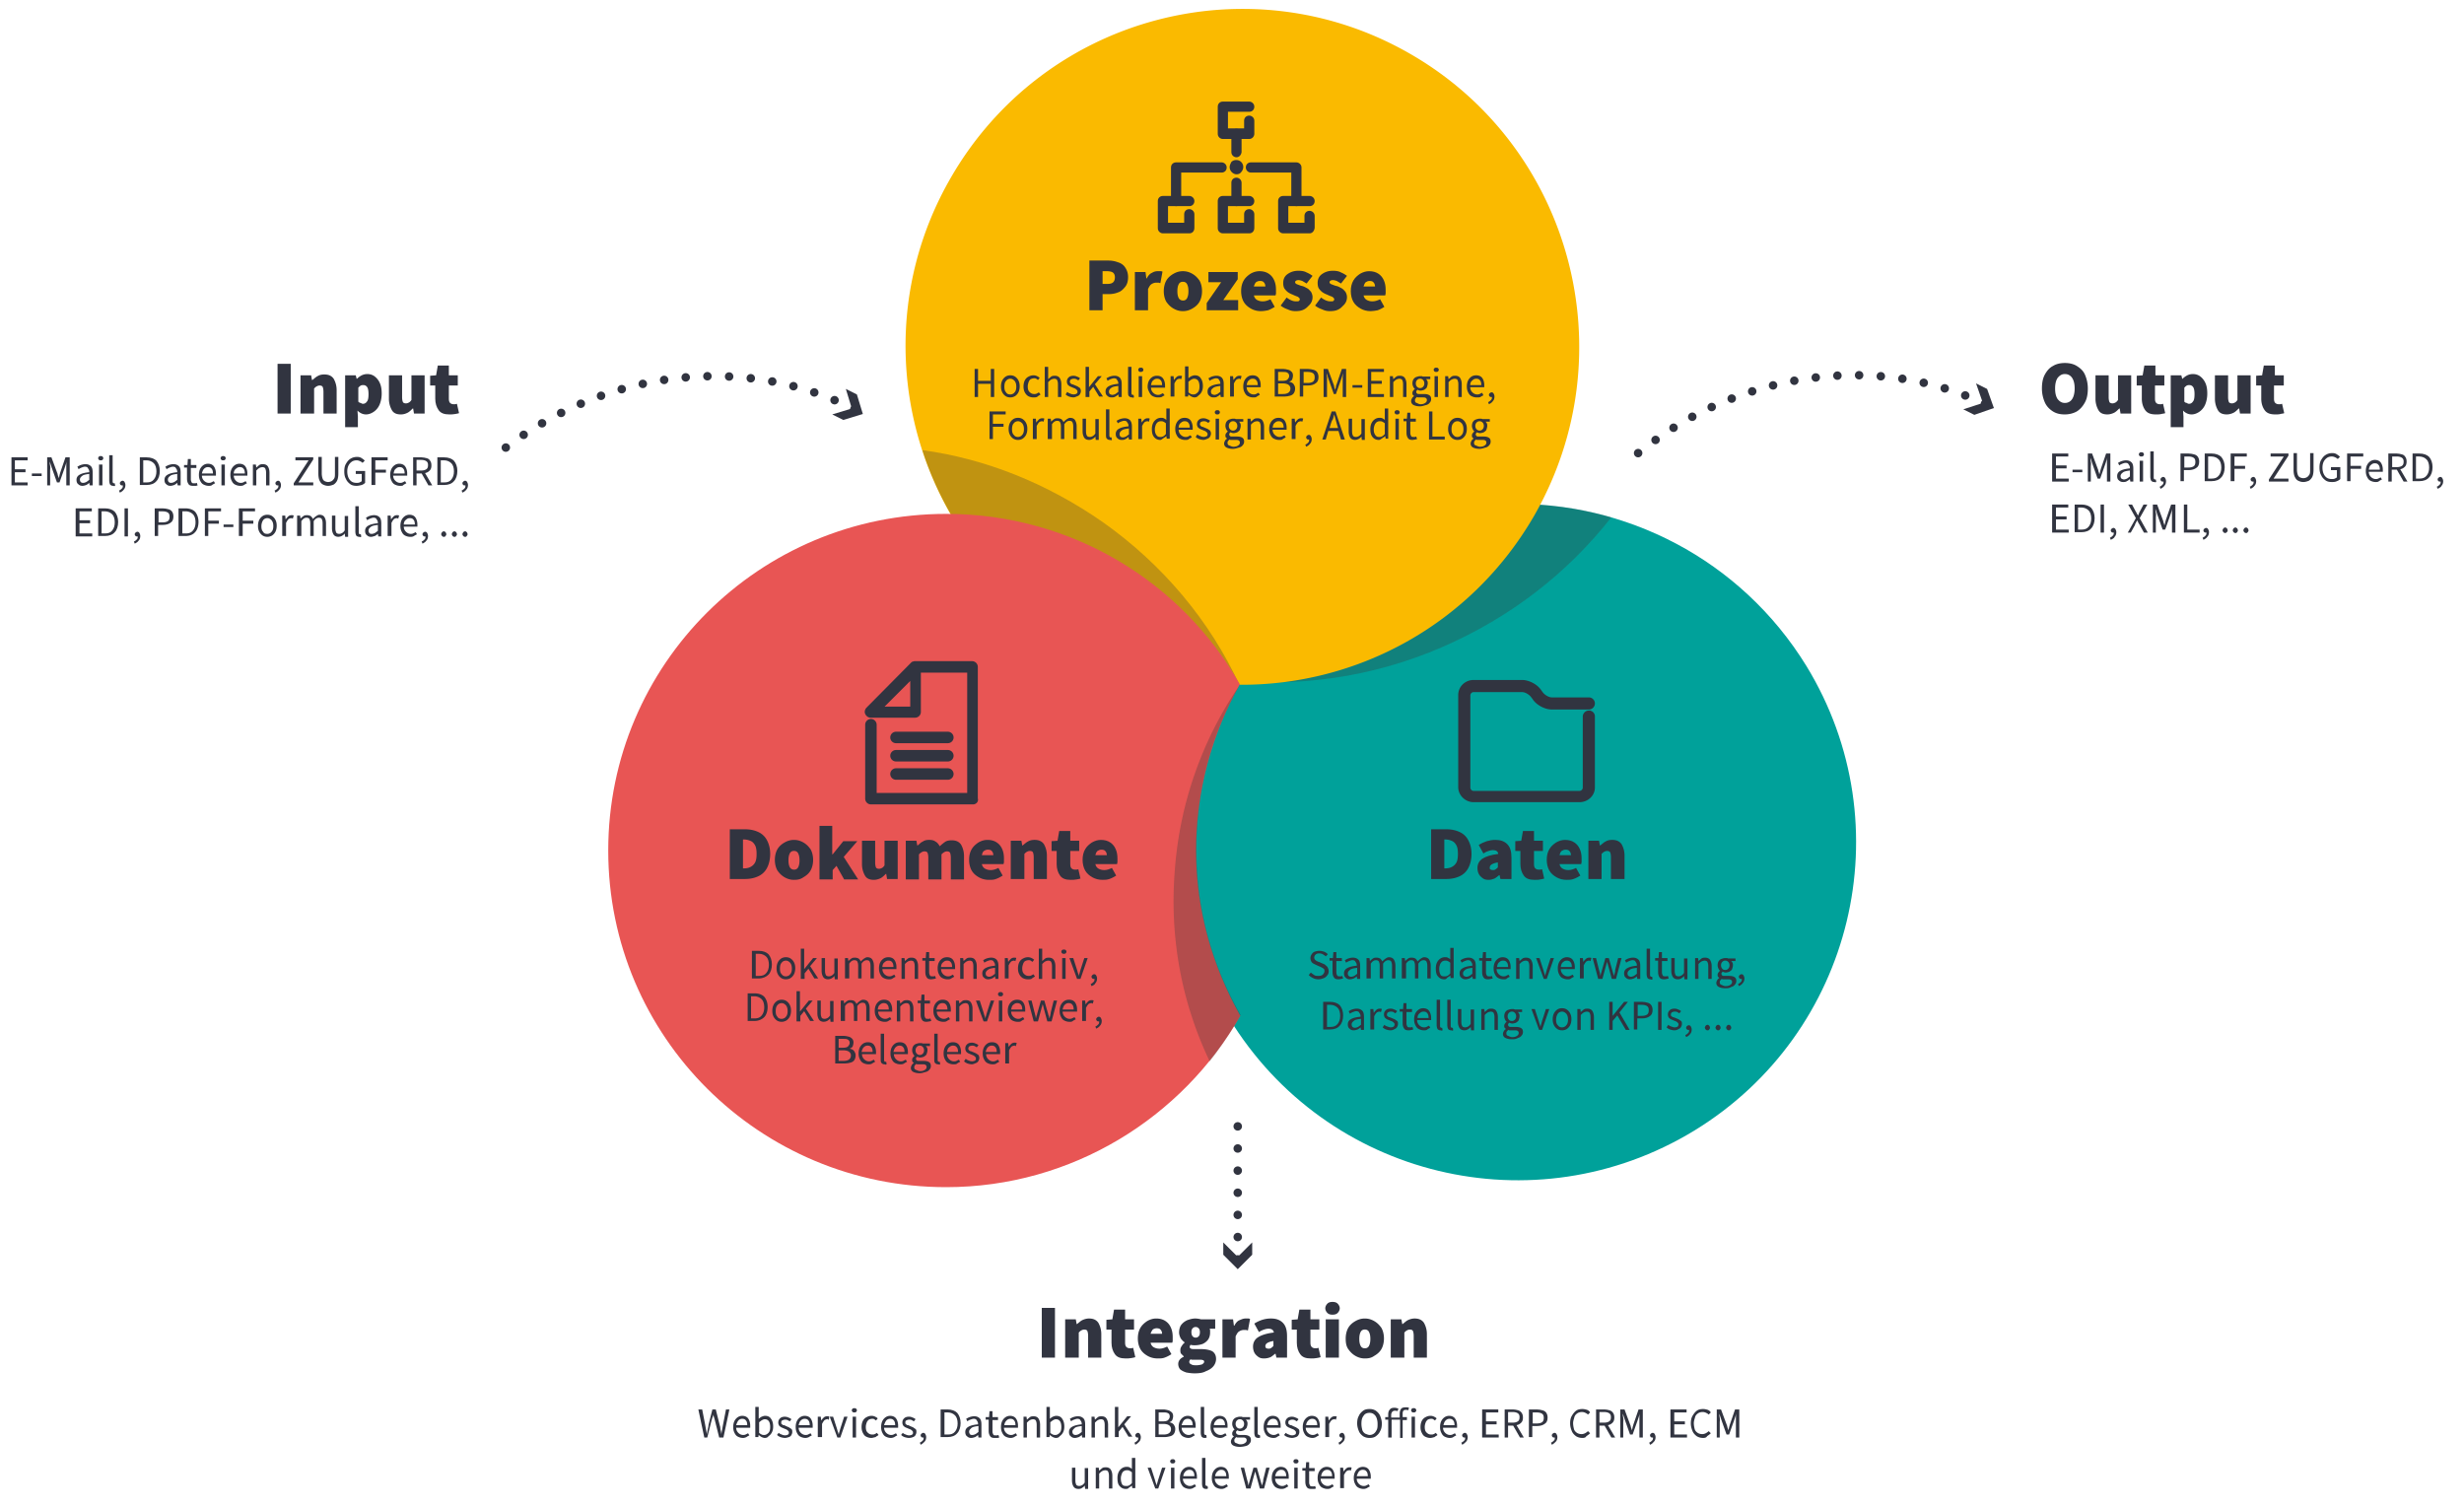
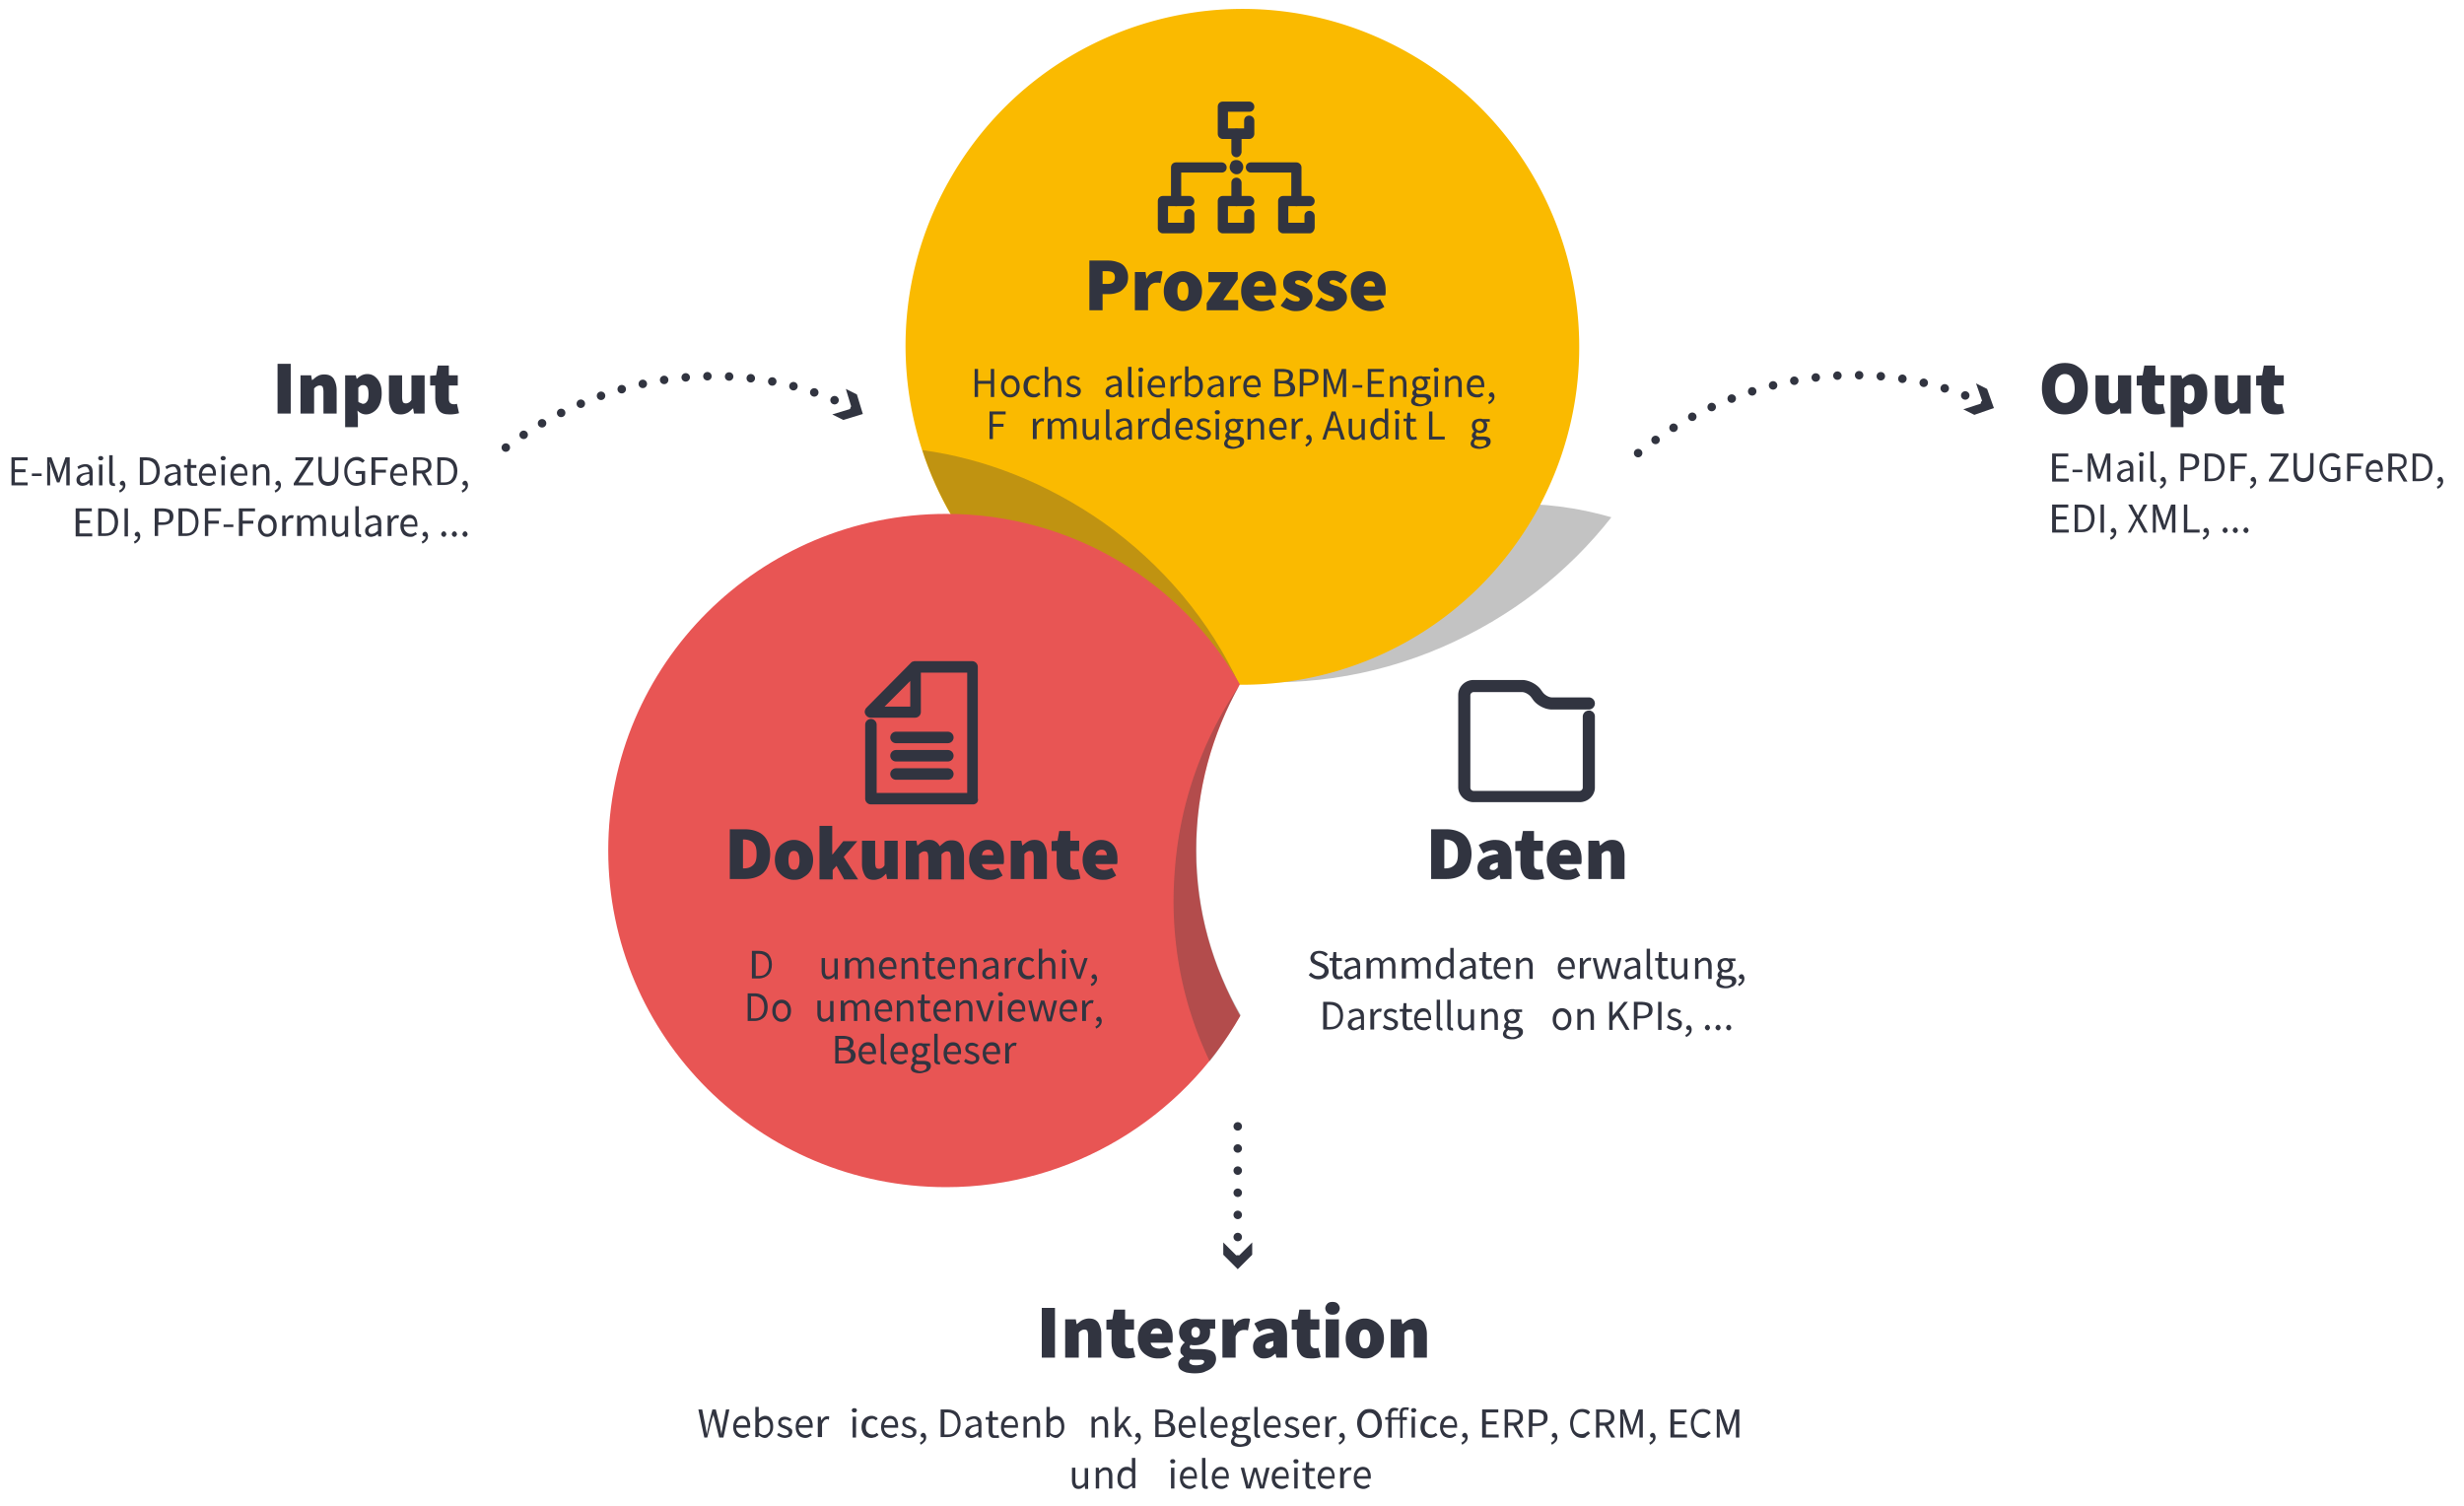
<svg xmlns="http://www.w3.org/2000/svg" xmlns:xlink="http://www.w3.org/1999/xlink" viewBox="0 0 579.7 354.4">
  <style>.L{stroke:#313440}.M{fill:#313440}.N{fill:#3b3b3b}.O{fill-opacity:.302}.P{stroke-width:2}.Q{stroke-linecap:round}.R{stroke-miterlimit:10}.S{stroke-dasharray:0,5.111}</style>
  <g fill-rule="evenodd">
-     <path d="M326.4 148c-12.2 7.5-25.6 11.2-38.9 11.6-13.4 24.2-13.8 54.7 1.7 80 22.9 37.5 71.8 49.3 109.4 26.4 37.5-22.9 49.3-71.8 26.4-109.3-15.5-25.2-42.8-38.9-70.4-38.1-6.6 11.8-16.1 22-28.2 29.4z" fill="#00a19a" />
    <path d="M288 159.9c16.9 1.9 34.6-.4 51.4-7.7 16.1-7 29.5-17.5 39.7-30.5-7.9-2.3-16.2-3.4-24.6-3.1-6.5 11.7-16 22-28.1 29.4-12.2 7.5-25.6 11.2-38.9 11.6-.5.9-1 1.9-1.5 2.9.6-.9 1.3-1.8 2-2.6z" class="N O" />
    <path d="M262.9 132.5a78.71 78.71 0 0 1 28.7 28.6c27.5.2 54.4-14 69.3-39.7 21.9-38.1 8.9-86.7-28.9-108.6-37.9-22-86.4-9-108.3 29-14.8 25.6-13.7 55.9.3 79.8 13.2 0 26.7 3.7 38.9 10.9z" fill="#faba00" />
    <path d="M291.5 160.9c-6.9-14.8-17.8-28-32.1-38.1-13.1-9.1-27.6-14.9-42.4-16.9 1.7 5.4 4.1 10.6 7 15.6 13.3.1 26.7 3.8 39 10.9 12.2 7.2 21.8 17 28.5 28.5h0z" class="N O" />
    <path d="M281.4 200.1c0-14.2 3.8-27.5 10.3-39.1-13.6-24-39.5-40.1-69.1-40.1-43.9 0-79.5 35.4-79.5 79.2s35.6 79.2 79.5 79.2c29.6 0 55.6-16.4 69.2-40.3-6.5-11.6-10.4-24.7-10.4-38.9z" fill="#e85554" />
    <path d="M291.7 161.1l-.2.3a88.26 88.26 0 0 0-15.1 43.3c-1.3 16.1 1.7 31.4 8.2 45 2.7-3.4 5.2-7.3 7.3-10.9-6.6-11.5-10.4-24.5-10.4-38.7-.1-14.3 3.6-27.4 10.2-39z" class="N O" />
  </g>
  <g class="M">
    <path d="M229.3 93.4v-6.6h.8v2.8h3v-2.8h.8v6.6h-.8v-3.1h-3v3.1h-.8z" />
    <use xlink:href="#B" />
    <use xlink:href="#C" />
    <use xlink:href="#D" />
    <use xlink:href="#E" />
    <use xlink:href="#F" />
    <use xlink:href="#G" />
    <use xlink:href="#H" />
    <path d="M268.4 87.5c-.2 0-.3 0-.4-.1s-.2-.2-.2-.4.1-.3.2-.4.2-.1.4-.1.3 0 .4.1.2.2.2.4-.1.3-.2.4c-.2.1-.3.1-.4.1zm-.5 5.9v-4.9h.8v4.9h-.8zm4.5.1c-.4 0-.8-.1-1.2-.3s-.6-.5-.8-.9-.4-.8-.4-1.3.1-1 .3-1.4a2.36 2.36 0 0 1 .8-.9c.3-.2.7-.3 1.1-.3.6 0 1.1.2 1.4.6s.5 1 .5 1.7v.3.2h-3.3c0 .5.2.9.5 1.2s.7.5 1.1.5c.2 0 .4 0 .6-.1l.6-.3.4.5c-.2.1-.4.2-.7.4-.3.1-.6.1-.9.1zm-1.6-2.9h2.6c0-.5-.1-.9-.3-1.1-.2-.3-.5-.4-.9-.4-.3 0-.6.1-.9.4-.3.2-.4.6-.5 1.1z" />
    <use xlink:href="#I" />
    <path d="M281 93.5c-.2 0-.5-.1-.7-.2a3.04 3.04 0 0 1-.7-.5h0l-.1.5h-.7v-7.1h.8v1.9.9a3.04 3.04 0 0 1 .7-.5c.3-.1.5-.2.8-.2.6 0 1.1.2 1.4.7.3.4.5 1 .5 1.8 0 .6-.1 1-.3 1.4a2.36 2.36 0 0 1-.8.9c-.2.3-.6.4-.9.4zm-.2-.7c.4 0 .7-.2 1-.5s.4-.8.4-1.4c0-.5-.1-1-.3-1.3s-.5-.5-1-.5c-.2 0-.4.1-.6.2s-.4.3-.7.5v2.5c.2.2.4.3.6.4s.5.1.6.1z" />
    <use xlink:href="#G" x="24" />
    <use xlink:href="#I" x="14" />
    <use xlink:href="#J" />
    <use xlink:href="#K" />
    <use xlink:href="#L" />
    <path d="M311.4 93.4v-6.6h1l1.3 3.5c.1.2.2.5.2.7s.2.5.2.7h0c.1-.2.2-.5.2-.7s.1-.5.2-.7l1.2-3.5h1v6.6h-.8v-3.6-1c0-.4.1-.7.1-1h0l-.5 1.5-1.2 3.4h-.5l-1.2-3.4-.5-1.5h0c0 .3 0 .6.1 1v1 3.6h-.8zm6.8-2.2v-.6h2.3v.6h-2.3zm3.6 2.2v-6.6h3.8v.7h-3v2.1h2.5v.7h-2.5v2.4h3v.7h-3.8z" />
    <use xlink:href="#M" />
    <path d="M334.1 95.6c-.6 0-1.1-.1-1.5-.3a1 1 0 0 1-.6-1c0-.2.1-.4.2-.6s.3-.4.5-.5h0l-.3-.3c-.1-.1-.1-.3-.1-.5s.1-.4.2-.5.2-.3.4-.4h0c-.2-.1-.3-.3-.4-.5s-.2-.5-.2-.8c0-.4.1-.7.2-.9.2-.3.4-.5.7-.6s.6-.2.9-.2h.4c.1 0 .2.1.3.1h1.7v.6h-1a1.38 1.38 0 0 1 .3.4c.1.2.1.4.1.6 0 .3-.1.6-.2.9s-.4.4-.6.6c-.3.1-.6.2-.9.2s-.5-.1-.7-.2l-.2.2c-.1.1-.1.2-.1.3 0 .2.1.3.2.4s.3.1.7.1h.9c.6 0 1 .1 1.3.3s.4.5.4.9c0 .3-.1.6-.3.8-.2.3-.5.5-.9.6s-.9.3-1.4.3zm.1-.5c.5 0 .8-.1 1.1-.3s.4-.4.4-.7a.55.55 0 0 0-.3-.5c-.2-.1-.4-.1-.7-.1h-.7-.3c-.1 0-.2 0-.3-.1-.2.1-.3.3-.4.4s-.1.3-.1.4c0 .3.1.5.4.6s.5.3.9.3zm-.1-3.8c.3 0 .5-.1.7-.3s.3-.5.3-.8-.1-.6-.3-.8-.4-.3-.7-.3-.5.1-.7.3-.3.5-.3.8.1.6.3.8.4.3.7.3z" />
    <use xlink:href="#N" />
    <use xlink:href="#M" x="13" />
    <path d="M347.4 93.5c-.4 0-.8-.1-1.2-.3s-.6-.5-.8-.9-.3-.8-.3-1.4c0-.5.1-1 .3-1.4a2.36 2.36 0 0 1 .8-.9c.3-.2.7-.3 1.1-.3.6 0 1.1.2 1.4.6s.5 1 .5 1.7v.3.2h-3.3c0 .5.2.9.5 1.2s.7.5 1.1.5c.2 0 .4 0 .6-.1l.6-.3.3.6c-.2.1-.4.2-.7.4-.2.1-.5.1-.9.1zm-1.5-2.9h2.6c0-.5-.1-.9-.3-1.1-.2-.3-.5-.4-.9-.4-.3 0-.6.1-.9.4-.3.2-.5.6-.5 1.1z" />
    <use xlink:href="#O" />
    <path d="M232.8 103.4v-6.6h3.8v.7h-3v2.2h2.5v.7h-2.5v2.9h-.8z" />
    <use xlink:href="#P" />
    <use xlink:href="#I" x="-32.4" y="10" />
    <use xlink:href="#Q" />
    <use xlink:href="#R" />
    <use xlink:href="#H" x="-5.2" y="10" />
    <path d="M263.9 103.5c-.4 0-.7-.1-1-.4-.3-.2-.4-.6-.4-1 0-.5.2-.9.7-1.2s1.2-.5 2.3-.6c0-.2 0-.4-.1-.6s-.2-.3-.3-.5c-.1-.1-.3-.2-.6-.2s-.5.1-.8.2c-.2.1-.5.2-.7.4l-.3-.6c.2-.1.5-.3.8-.4s.7-.2 1.1-.2c.6 0 1 .2 1.3.5.3.4.4.8.4 1.5v3h-.7l-.1-.6h0a3.04 3.04 0 0 1-.7.5c-.3.2-.6.2-.9.2zm.3-.6c.2 0 .5-.1.7-.2s.4-.3.7-.5v-1.4c-.8.1-1.4.2-1.7.5-.3.2-.5.5-.5.8s.1.5.2.6.3.2.6.2z" />
    <use xlink:href="#I" x="-7.6" y="10" />
    <path d="M273 103.5c-.6 0-1.1-.2-1.5-.7s-.5-1.1-.5-1.9c0-.5.1-1 .3-1.4a2.36 2.36 0 0 1 .8-.9 1.93 1.93 0 0 1 1-.3c.3 0 .5 0 .7.1s.4.2.6.4V98v-1.9h.8v7.1h-.7l-.1-.6h0c-.2.2-.4.3-.7.5s-.5.4-.7.4zm.1-.7c.4 0 .8-.2 1.2-.7v-2.5c-.2-.2-.4-.3-.6-.4s-.4-.1-.6-.1c-.3 0-.5.1-.7.2-.2.2-.4.4-.5.7s-.2.6-.2 1c0 .6.1 1 .4 1.4s.6.4 1 .4zm5.7.7c-.4 0-.8-.1-1.2-.3s-.6-.5-.8-.9-.3-.8-.3-1.4c0-.5.1-1 .3-1.4a2.36 2.36 0 0 1 .8-.9c.3-.2.7-.3 1.1-.3.6 0 1.1.2 1.4.6s.5 1 .5 1.7v.3.2h-3.3c0 .5.2.9.5 1.2s.7.5 1.1.5c.2 0 .4 0 .6-.1l.6-.3.3.5c-.2.1-.4.2-.7.4-.2.2-.5.2-.9.2zm-1.5-2.9h2.6c0-.5-.1-.9-.3-1.1-.2-.3-.5-.4-.9-.4-.3 0-.6.1-.9.4-.3.2-.5.6-.5 1.1z" />
    <use xlink:href="#E" x="30.6" y="10" />
    <use xlink:href="#N" x="-51.5" y="10" />
    <use xlink:href="#S" />
    <use xlink:href="#M" x="-33.5" y="10" />
    <use xlink:href="#J" x="6.1" y="10" />
    <use xlink:href="#I" x="28.5" y="10" />
    <use xlink:href="#O" x="-43" y="10" />
    <path d="M311.1 103.4l2.2-6.6h.9l2.2 6.6h-.9l-.6-2h-2.4l-.6 2h-.8zm2-3.7l-.3 1h2l-.3-1-.3-1.1-.3-1.1h0l-.3 1.1c-.3.4-.4.8-.5 1.1z" />
    <use xlink:href="#T" />
    <path d="M324.4 103.5c-.6 0-1.1-.2-1.5-.7s-.5-1.1-.5-1.9c0-.5.1-1 .3-1.4a2.36 2.36 0 0 1 .8-.9 1.93 1.93 0 0 1 1-.3c.3 0 .5 0 .7.1s.4.2.6.4V98v-1.9h.8v7.1h-.6l-.1-.6h0c-.2.2-.4.3-.7.5s-.5.4-.8.4zm.2-.7c.4 0 .8-.2 1.2-.7v-2.5c-.2-.2-.4-.3-.6-.4s-.4-.1-.6-.1c-.3 0-.5.1-.7.2-.2.2-.4.4-.5.7s-.2.6-.2 1c0 .6.1 1 .4 1.4s.6.4 1 .4z" />
    <use xlink:href="#N" x="-9.2" y="10" />
    <path d="M332.3 103.5c-.5 0-.9-.1-1.1-.5-.2-.3-.3-.7-.3-1.2v-2.7h-.7v-.6h.8l.1-1.4h.7v1.4h1.3v.7h-1.3v2.7c0 .3.1.5.2.7s.3.2.6.2h.3c.1 0 .2-.1.3-.1l.2.6c-.1 0-.3.1-.4.1s-.5.1-.7.1zm3.9-.1v-6.6h.8v5.9h2.9v.7h-3.7z" />
    <use xlink:href="#P" x="103.4" />
    <use xlink:href="#S" x="58" />
    <path d="M293.9 32.7h-6.2c-.6 0-1.2-.5-1.2-1.2v-6.4c0-.7.5-1.2 1.2-1.2h6.2c.6 0 1.2.5 1.2 1.2s-.5 1.2-1.2 1.2h-5v3.9h3.8v-1.8c0-.7.5-1.2 1.2-1.2.6 0 1.2.5 1.2 1.2v3.1c0 .6-.5 1.2-1.2 1.2m14.2 22.2h-6.2c-.6 0-1.2-.5-1.2-1.2v-6.4c0-.7.5-1.2 1.2-1.2h6.2c.6 0 1.2.5 1.2 1.2s-.5 1.2-1.2 1.2h-5v3.9h3.8v-1.6c0-.7.5-1.2 1.2-1.2.6 0 1.2.5 1.2 1.2v2.8c-.1.8-.6 1.3-1.2 1.3" />
    <path d="M290.9 37c-.6 0-1.2-.5-1.2-1.2v-4.3c0-.7.5-1.2 1.2-1.2.6 0 1.2.5 1.2 1.2v4.3c-.1.7-.6 1.2-1.2 1.2m0 11.5c-.6 0-1.2-.5-1.2-1.2V43c0-.7.5-1.2 1.2-1.2.6 0 1.2.5 1.2 1.2v4.3c-.1.7-.6 1.2-1.2 1.2" />
    <use xlink:href="#U" />
    <use xlink:href="#U" x="-14.1" />
    <path d="M305 48.5c-.6 0-1.2-.5-1.2-1.2v-6.7h-9.5c-.6 0-1.2-.5-1.2-1.2s.5-1.2 1.2-1.2H305c.6 0 1.2.5 1.2 1.2v7.9c0 .7-.6 1.2-1.2 1.2m-28.3 0c-.6 0-1.2-.5-1.2-1.2v-7.9c0-.7.5-1.2 1.2-1.2h10.7c.6 0 1.2.5 1.2 1.2s-.5 1.2-1.2 1.2h-9.5v6.7c0 .7-.5 1.2-1.2 1.2" />
    <path d="M290.9 41c-.4 0-.8-.2-1.1-.5s-.5-.7-.5-1.2c0-.4.2-.8.4-1.2.6-.6 1.7-.6 2.3 0 .3.3.5.7.5 1.2 0 .4-.2.9-.5 1.2-.3.4-.7.5-1.1.5m-34.6 32V61.3h4.3c.9 0 1.6.1 2.4.4.7.2 1.3.6 1.7 1.2s.7 1.3.7 2.3c0 .9-.2 1.7-.7 2.3s-1 1.1-1.7 1.3c-.7.3-1.5.4-2.3.4h-1.3V73h-3.1zm3.1-6.2h1.1c.6 0 1.1-.1 1.4-.4s.4-.7.4-1.2-.2-.9-.5-1.1-.8-.3-1.4-.3h-1v3zM267 73v-9h2.5l.2 1.5h.1c.3-.6.7-1.1 1.2-1.3.5-.3.9-.4 1.4-.4h.7c.2 0 .3.1.4.1l-.5 2.7c-.2 0-.3-.1-.5-.1h-.5a1.93 1.93 0 0 0-1 .3c-.4.2-.6.6-.9 1.2v5H267zm11.3.2c-.8 0-1.5-.2-2.2-.6s-1.2-.9-1.7-1.6c-.4-.7-.6-1.6-.6-2.5s.2-1.8.6-2.5 1-1.2 1.7-1.6 1.4-.6 2.2-.6 1.5.2 2.2.6 1.2.9 1.7 1.6c.4.7.6 1.6.6 2.5s-.2 1.8-.6 2.5-1 1.2-1.7 1.6-1.4.6-2.2.6zm0-2.5a1 1 0 0 0 1-.6c.2-.4.3-.9.3-1.6s-.1-1.2-.3-1.6a1 1 0 0 0-1-.6 1 1 0 0 0-1 .6c-.2.4-.3.9-.3 1.6s.1 1.2.3 1.6a1.1 1.1 0 0 0 1 .6zm5.6 2.3v-1.7l3.4-4.9h-3V64h6.9v1.7l-3.4 4.9h3.5V73h-7.4zm12.8.2c-.9 0-1.7-.2-2.4-.6s-1.3-.9-1.7-1.6-.6-1.6-.6-2.5c0-1 .2-1.8.6-2.5s1-1.2 1.6-1.6c.7-.4 1.4-.6 2.1-.6.9 0 1.6.2 2.2.6s1 .9 1.3 1.6.4 1.4.4 2.2v.8c0 .2-.1.4-.1.5H295c.1.5.4.9.8 1.1s.8.3 1.3.3c.6 0 1.2-.2 1.8-.5l1 1.8c-.5.3-1 .6-1.6.8-.5.1-1.1.2-1.6.2zm-1.7-5.8h2.7c0-.3-.1-.7-.3-.9-.2-.3-.5-.4-1-.4-.3 0-.6.1-.9.3-.2.2-.4.6-.5 1z" />
    <use xlink:href="#V" />
    <use xlink:href="#V" x="8.1" />
    <path d="M322.5 73.2c-.9 0-1.7-.2-2.4-.6s-1.3-.9-1.7-1.6-.6-1.6-.6-2.5c0-1 .2-1.8.6-2.5s1-1.2 1.6-1.6c.7-.4 1.4-.6 2.1-.6.9 0 1.6.2 2.2.6s1 .9 1.3 1.6.4 1.4.4 2.2v.8c0 .2-.1.4-.1.5h-5.1c.1.5.4.9.8 1.1s.8.3 1.3.3c.6 0 1.2-.2 1.8-.5l1 1.8c-.5.3-1 .6-1.6.8-.6.1-1.1.2-1.6.2zm-1.7-5.8h2.7c0-.3-.1-.7-.3-.9-.2-.3-.5-.4-1-.4-.3 0-.6.1-.9.3-.2.2-.4.6-.5 1zM176.9 230.3v-6.6h1.6c1 0 1.8.3 2.3.8.5.6.8 1.4.8 2.4s-.3 1.9-.8 2.4-1.3.9-2.3.9h-1.6zm.9-.7h.8c.8 0 1.3-.2 1.7-.7s.6-1.1.6-1.9-.2-1.5-.6-1.9-1-.7-1.7-.7h-.8v5.2z" />
    <use xlink:href="#P" x="-54.6" y="126.9" />
    <use xlink:href="#F" x="-67" y="136.9" />
    <use xlink:href="#T" x="-124" y="126.9" />
    <use xlink:href="#Q" x="-47.7" y="126.9" />
    <use xlink:href="#W" />
    <use xlink:href="#M" x="-114.9" y="136.9" />
    <path d="M219.1 230.4c-.5 0-.9-.1-1.1-.5-.2-.3-.3-.7-.3-1.2V226h-.7v-.6h.8l.1-1.4h.7v1.4h1.3v.7h-1.3v2.7c0 .3.1.5.2.7s.3.2.6.2h.3c.1 0 .2-.1.3-.1l.2.6c-.1 0-.3.1-.4.1s-.6.1-.7.1z" />
    <use xlink:href="#W" x="13.8" />
    <use xlink:href="#M" x="-101.1" y="136.9" />
    <path d="M232.5 230.4c-.4 0-.7-.1-1-.4-.3-.2-.4-.6-.4-1 0-.5.2-.9.7-1.2s1.2-.5 2.3-.6c0-.2 0-.4-.1-.6s-.2-.3-.3-.5c-.1-.1-.3-.2-.6-.2s-.5.1-.8.2c-.2.1-.5.2-.7.4l-.3-.6c.2-.1.5-.3.8-.4s.7-.2 1.1-.2c.6 0 1 .2 1.3.5.3.4.4.8.4 1.5v3h-.7l-.1-.6h0a3.04 3.04 0 0 1-.7.5c-.3.1-.6.2-.9.2zm.2-.6c.2 0 .5-.1.7-.2s.4-.3.7-.5v-1.4c-.8.1-1.4.2-1.7.5-.3.2-.5.5-.5.8s.1.5.2.6c.2.1.4.2.6.2z" />
    <use xlink:href="#I" x="-39" y="136.9" />
    <use xlink:href="#C" x="-1.3" y="136.9" />
    <use xlink:href="#D" x="-1.4" y="136.9" />
    <use xlink:href="#X" />
    <use xlink:href="#Y" />
    <path d="M256.8 232l-.2-.5c.3-.1.5-.3.7-.5s.2-.4.2-.7h-.1c-.1 0 0 0 0 0-.2 0-.3 0-.4-.1s-.2-.2-.2-.4.1-.3.2-.4a.76.76 0 0 1 .4-.2.55.55 0 0 1 .5.3c.1.2.2.4.2.7 0 .4-.1.8-.4 1.1-.1.3-.4.5-.9.7zm-80.9 8.3v-6.6h1.6c1 0 1.8.3 2.3.8.5.6.8 1.4.8 2.4s-.3 1.9-.8 2.4-1.3.9-2.3.9h-1.6zm.8-.7h.8c.8 0 1.3-.2 1.7-.7s.6-1.1.6-1.9-.2-1.5-.6-1.9-1-.7-1.7-.7h-.8v5.2z" />
    <use xlink:href="#B" x="-53.8" y="146.9" />
    <use xlink:href="#F" x="-68" y="146.9" />
    <use xlink:href="#T" x="-125" y="136.9" />
    <use xlink:href="#Q" x="-48.7" y="136.9" />
    <path d="M208.1 240.4c-.4 0-.8-.1-1.2-.3s-.6-.5-.8-.9-.3-.8-.3-1.4c0-.5.1-1 .3-1.4a2.36 2.36 0 0 1 .8-.9c.3-.2.7-.3 1.1-.3.6 0 1.1.2 1.4.6s.5 1 .5 1.7v.3.2h-3.3c0 .5.2.9.5 1.2s.7.5 1.1.5c.2 0 .4 0 .6-.1l.6-.3.3.5c-.2.1-.4.2-.7.4s-.6.2-.9.2zm-1.6-2.9h2.6c0-.5-.1-.9-.3-1.1-.2-.3-.5-.4-.9-.4-.3 0-.6.1-.9.4-.3.2-.4.6-.5 1.1z" />
    <use xlink:href="#M" x="-116" y="146.9" />
    <path d="M218 240.4c-.5 0-.9-.1-1.1-.5-.2-.3-.3-.7-.3-1.2V236h-.7v-.6h.8l.1-1.4h.7v1.4h1.3v.7h-1.3v2.7c0 .3.1.5.2.7s.3.2.6.2h.3c.1 0 .2-.1.3-.1l.2.6c-.1 0-.3.1-.4.1s-.5.1-.7.1z" />
    <use xlink:href="#Z" />
    <use xlink:href="#M" x="-102.1" y="146.9" />
    <use xlink:href="#Y" x="-22" y="10" />
    <use xlink:href="#N" x="-102.5" y="146.9" />
    <use xlink:href="#J" x="-55.4" y="146.9" />
    <path d="M243.2 240.3l-1.3-4.9h.8l.7 2.8c.1.2.1.5.2.7 0 .2.1.4.1.7h0c.1-.2.1-.5.2-.7s.1-.4.2-.7l.8-2.8h.8l.8 2.8c.1.2.1.5.2.7s.1.4.2.7h0c.1-.2.1-.5.2-.7 0-.2.1-.4.1-.7l.7-2.8h.8l-1.3 4.9h-1l-.7-2.6c-.1-.2-.1-.5-.2-.7 0-.2-.1-.5-.2-.7h0c-.1.2-.1.5-.2.7s-.1.5-.2.7l-.7 2.6h-1zm8.4.1c-.4 0-.8-.1-1.2-.3s-.6-.5-.8-.9-.3-.8-.3-1.4c0-.5.1-1 .3-1.4a2.36 2.36 0 0 1 .8-.9c.3-.2.7-.3 1.1-.3.6 0 1.1.2 1.4.6s.5 1 .5 1.7v.3.2H250c0 .5.2.9.5 1.2s.7.5 1.1.5c.2 0 .4 0 .6-.1l.6-.3.3.5c-.2.1-.4.2-.7.4-.2.2-.5.2-.8.2zm-1.6-2.9h2.6c0-.5-.1-.9-.3-1.1-.2-.3-.5-.4-.9-.4-.3 0-.6.1-.9.4-.2.2-.4.6-.5 1.1z" />
    <use xlink:href="#I" x="-20.8" y="146.9" />
    <use xlink:href="#O" x="-92.4" y="146.9" />
    <use xlink:href="#K" x="-103.4" y="156.9" />
    <use xlink:href="#Z" x="-17.6" y="10" />
    <use xlink:href="#H" x="-58.2" y="156.9" />
    <use xlink:href="#Z" x="-10.1" y="10" />
    <use xlink:href="#S" x="-73.7" y="146.9" />
    <use xlink:href="#H" x="-45.6" y="156.9" />
    <use xlink:href="#J" x="-70.5" y="156.9" />
    <use xlink:href="#E" x="-23.9" y="156.9" />
    <path d="M233.5 250.4c-.4 0-.8-.1-1.2-.3s-.6-.5-.8-.9-.3-.8-.3-1.4c0-.5.1-1 .3-1.4a2.36 2.36 0 0 1 .8-.9c.3-.2.7-.3 1.1-.3.6 0 1.1.2 1.4.6s.5 1 .5 1.7v.3.2H232c0 .5.2.9.5 1.2s.7.5 1.1.5c.2 0 .4 0 .6-.1l.6-.3.3.5c-.2.1-.4.2-.7.4s-.6.2-.9.2zm-1.6-2.9h2.6c0-.5-.1-.9-.3-1.1-.2-.3-.5-.4-.9-.4-.3 0-.6.1-.9.4-.2.2-.4.6-.5 1.1z" />
    <use xlink:href="#I" x="-38.9" y="156.9" />
    <use xlink:href="#a" />
    <path d="M186.8 207c-.8 0-1.5-.2-2.2-.6s-1.2-.9-1.7-1.6c-.4-.7-.6-1.6-.6-2.5s.2-1.8.6-2.5 1-1.2 1.7-1.6 1.4-.6 2.2-.6 1.5.2 2.2.6 1.2.9 1.7 1.6c.4.7.6 1.6.6 2.5s-.2 1.8-.6 2.5-1 1.2-1.7 1.6c-.7.5-1.4.6-2.2.6zm0-2.4a1 1 0 0 0 1-.6c.2-.4.3-.9.3-1.6s-.1-1.2-.3-1.6a1 1 0 0 0-1-.6 1 1 0 0 0-1 .6c-.2.4-.3.9-.3 1.6s.1 1.2.3 1.6a1.1 1.1 0 0 0 1 .6zm6 2.2v-12.5h3v6.7h.1l2.5-3.1h3.3l-3.2 3.7 3.4 5.3h-3.3l-1.8-3.2-.9 1v2.2h-3.1z" />
    <use xlink:href="#b" />
    <path d="M213.1 206.8v-9h2.5l.2 1.1h.1c.4-.3.7-.7 1.2-.9.4-.3.9-.4 1.5-.4s1.1.1 1.5.4c.4.2.7.6 1 1.1.4-.4.8-.7 1.2-1s1-.4 1.6-.4c1 0 1.7.3 2.2 1a5.38 5.38 0 0 1 .7 2.7v5.5h-3.1v-5.1c0-.6-.1-1-.2-1.2s-.4-.3-.7-.3c-.4 0-.8.2-1.3.7v5.9h-3.1v-5.1c0-.6-.1-1-.2-1.2s-.4-.3-.7-.3c-.4 0-.8.2-1.3.7v5.9h-3.1zm19.6.2c-.9 0-1.7-.2-2.4-.6s-1.3-.9-1.7-1.6-.6-1.6-.6-2.5c0-1 .2-1.8.6-2.5s1-1.2 1.6-1.6c.7-.4 1.4-.6 2.1-.6.9 0 1.6.2 2.2.6s1 .9 1.3 1.6.4 1.4.4 2.2v.8c0 .2-.1.4-.1.5H231c.1.5.4.9.8 1.1s.8.3 1.3.3c.6 0 1.2-.2 1.8-.5l1 1.8c-.5.3-1 .6-1.6.8-.5.2-1.1.2-1.6.2zm-1.7-5.8h2.7c0-.3-.1-.7-.3-.9-.2-.3-.5-.4-1-.4-.3 0-.6.1-.9.3s-.4.6-.5 1z" />
    <use xlink:href="#c" />
    <path d="M251.9 207c-1.2 0-2-.3-2.5-1s-.8-1.6-.8-2.7v-3.1h-1.2v-2.3l1.4-.1.4-2.3h2.6v2.3h2.1v2.4h-2.1v3.1c0 .5.1.8.3 1s.5.3.8.3h.4c.1 0 .3-.1.4-.1l.5 2.2c-.2.1-.5.1-.9.2-.5.1-1 .1-1.4.1z" />
    <use xlink:href="#d" />
    <path d="M207.5 166.5h6.9v-6.9l-6.9 6.9zm21.4 22.5h-24a1.11 1.11 0 0 1-1.1-1.1v-17.4a1.11 1.11 0 0 1 1.1-1.1 1.11 1.11 0 0 1 1.1 1.1v16.3h21.8V158h-11.4v9.5a1.11 1.11 0 0 1-1.1 1.1h-10.5c-.4 0-.8-.3-1-.7s-.1-.8.2-1.2l10.5-10.6h0c.1-.1.2-.2.3-.2s.2-.1.4-.1h0 13.5a1.11 1.11 0 0 1 1.1 1.1v31c.2.6-.3 1.1-.9 1.1m-5.9-14.4h-12.2a1.11 1.11 0 0 1-1.1-1.1 1.11 1.11 0 0 1 1.1-1.1H223a1.11 1.11 0 0 1 1.1 1.1 1.11 1.11 0 0 1-1.1 1.1m0 4.3h-12.2a1.11 1.11 0 0 1-1.1-1.1 1.11 1.11 0 0 1 1.1-1.1H223a1.11 1.11 0 0 1 1.1 1.1 1.11 1.11 0 0 1-1.1 1.1m0 4.3h-12.2a1.11 1.11 0 0 1-1.1-1.1 1.11 1.11 0 0 1 1.1-1.1H223a1.11 1.11 0 0 1 1.1 1.1 1.11 1.11 0 0 1-1.1 1.1" stroke-width=".5" class="L R" />
    <path d="M310.2 230.4c-.5 0-.9-.1-1.3-.3s-.7-.4-1-.7l.5-.6c.2.2.5.4.8.6s.6.2 1 .2.8-.1 1-.3.4-.5.4-.8c0-.2 0-.4-.1-.5s-.2-.2-.4-.3-.3-.2-.6-.3l-.9-.4-.6-.3c-.2-.1-.4-.3-.5-.5s-.2-.5-.2-.8.1-.6.3-.9.4-.5.7-.6.7-.2 1.1-.2.8.1 1.1.2.6.3.9.6l-.5.5c-.2-.2-.4-.3-.7-.5-.2-.1-.5-.2-.8-.2-.4 0-.7.1-.9.3s-.3.4-.3.7c0 .2.1.4.2.5s.2.2.4.3.3.2.5.2l.9.4c.3.1.5.2.7.4s.4.3.5.6c.1.2.2.5.2.8s-.1.7-.3.9a1.85 1.85 0 0 1-.8.7c-.5.2-.9.3-1.3.3z" />
    <use xlink:href="#e" />
    <use xlink:href="#f" />
    <use xlink:href="#Q" x="75" y="126.9" />
    <use xlink:href="#Q" x="83.3" y="126.9" />
    <path d="M339.8 230.4c-.6 0-1.1-.2-1.5-.7-.4-.4-.5-1.1-.5-1.9 0-.5.1-1 .3-1.4a2.36 2.36 0 0 1 .8-.9 1.93 1.93 0 0 1 1-.3c.3 0 .5 0 .7.1s.4.2.6.4v-.8-1.9h.8v7.1h-.7l-.1-.6h0c-.2.2-.4.3-.7.5-.2.3-.4.4-.7.4zm.2-.7c.4 0 .8-.2 1.2-.7v-2.5c-.2-.2-.4-.3-.6-.4s-.4-.1-.6-.1c-.3 0-.5.1-.7.2-.2.2-.4.4-.5.7s-.2.6-.2 1c0 .6.1 1 .3 1.4s.6.4 1.1.4z" />
    <use xlink:href="#g" />
    <use xlink:href="#e" x="35.2" />
    <use xlink:href="#h" />
    <use xlink:href="#M" x="29.7" y="136.9" />
    <use xlink:href="#i" />
    <use xlink:href="#j" />
    <use xlink:href="#I" x="96.3" y="136.9" />
    <use xlink:href="#k" />
    <use xlink:href="#g" x="38.7" />
    <use xlink:href="#l" />
    <path d="M391.5 230.4c-.5 0-.9-.1-1.1-.5-.2-.3-.3-.7-.3-1.2V226h-.7v-.6h.8l.1-1.4h.7v1.4h1.3v.7H391v2.7c0 .3.1.5.2.7s.3.2.6.2h.3c.1 0 .2-.1.3-.1l.2.6c-.1 0-.3.1-.4.1-.4.1-.6.1-.7.1z" />
    <use xlink:href="#m" />
    <use xlink:href="#M" x="71.8" y="136.9" />
    <use xlink:href="#n" />
    <use xlink:href="#o" />
    <use xlink:href="#p" />
    <use xlink:href="#f" x="0.9" y="12" />
    <use xlink:href="#I" x="47" y="148.9" />
    <use xlink:href="#q" />
    <path d="M331.4 242.4c-.5 0-.9-.1-1.1-.5-.2-.3-.3-.7-.3-1.2V238h-.7v-.6h.8l.1-1.4h.7v1.4h1.3v.7h-1.3v2.7c0 .3.1.5.2.7s.3.2.6.2h.3c.1 0 .2-.1.3-.1l.2.6c-.1 0-.3.1-.4.1-.4.1-.6.1-.7.1zm3.6 0c-.4 0-.8-.1-1.2-.3s-.6-.5-.8-.9-.3-.8-.3-1.4c0-.5.1-1 .3-1.4a2.36 2.36 0 0 1 .8-.9 1.93 1.93 0 0 1 1-.3c.6 0 1.1.2 1.4.6s.5 1 .5 1.7v.3.2h-3.3c0 .5.2.9.5 1.2s.7.5 1.1.5c.2 0 .4 0 .6-.1l.6-.3.3.5c-.2.1-.4.2-.7.4-.2.2-.5.2-.8.2zm-1.5-2.9h2.6c0-.5-.1-.9-.3-1.1-.2-.3-.5-.4-.9-.4-.3 0-.6.1-.9.4-.3.2-.5.6-.5 1.1z" />
    <use xlink:href="#l" x="-49.4" y="12" />
    <use xlink:href="#l" x="-46.9" y="12" />
    <use xlink:href="#R" x="88.3" y="138.9" />
    <use xlink:href="#M" x="21.5" y="148.9" />
    <use xlink:href="#n" x="-50.2" y="12" />
    <use xlink:href="#i" x="-1.1" y="12" />
    <path d="M367.5 242.4c-.4 0-.8-.1-1.1-.3a2.36 2.36 0 0 1-.8-.9c-.2-.4-.3-.8-.3-1.4 0-.5.1-1 .3-1.4a2.36 2.36 0 0 1 .8-.9c.3-.2.7-.3 1.1-.3s.8.1 1.1.3a2.36 2.36 0 0 1 .8.9c.2.4.3.8.3 1.4 0 .5-.1 1-.3 1.4a2.36 2.36 0 0 1-.8.9c-.3.2-.7.3-1.1.3zm0-.7c.4 0 .8-.2 1-.5.3-.3.4-.8.4-1.3 0-.6-.1-1-.4-1.4-.3-.3-.6-.5-1-.5s-.8.2-1 .5-.4.8-.4 1.4.1 1 .4 1.3c.3.4.6.5 1 .5z" />
    <use xlink:href="#M" x="44.1" y="148.9" />
    <path d="M378.6 242.3v-6.6h.8v3.3h0l2.7-3.3h.9l-2 2.5 2.4 4.1h-.9l-2-3.4-1.1 1.3v2.1h-.8z" />
    <use xlink:href="#L" x="78.6" y="148.9" />
    <path d="M390.1 242.3v-6.6h.8v6.6h-.8z" />
    <use xlink:href="#q" x="66.8" />
    <use xlink:href="#o" x="-12.4" y="12" />
    <use xlink:href="#r" />
    <use xlink:href="#r" x="2.5" />
    <use xlink:href="#r" x="5" />
    <path d="M371.6 188.3h-24.9c-1.7 0-3.2-1.4-3.2-3.1v-21.7c0-1.7 1.4-3.1 3.2-3.1h11.4c1.5 0 3.4 1 4.2 2.3l.3.4c.5.7 1.6 1.4 2.5 1.4h8.7a.94.94 0 1 1 0 2h-8.7c-1.5 0-3.4-1-4.2-2.3l-.3-.4c-.5-.7-1.6-1.4-2.5-1.4h-11.4c-.6 0-1.2.5-1.2 1.2v21.7c0 .6.5 1.2 1.2 1.2h24.9c.6 0 1.2-.5 1.2-1.2v-16.7c0-.5.4-1 1-1a.94.94 0 0 1 1 1v16.7c0 1.6-1.4 3-3.2 3" stroke-width=".854" class="L R" />
    <use xlink:href="#a" x="165" />
    <path d="M350.2 207c-.6 0-1-.1-1.4-.4s-.7-.6-.9-1-.3-.9-.3-1.4c0-.9.4-1.7 1.2-2.2s2-.9 3.7-1.1c-.1-.6-.5-.9-1.3-.9-.3 0-.7.1-1 .2s-.8.3-1.2.6l-1.1-2c.6-.4 1.3-.7 1.9-.9.7-.2 1.3-.3 2-.3 1.2 0 2.1.3 2.8 1s1 1.7 1 3.2v5H353l-.2-.9h-.1c-.4.3-.7.6-1.1.8-.5.2-.9.3-1.4.3zm1.1-2.3c.3 0 .5-.1.6-.2.2-.1.3-.3.5-.4v-1.2c-.7.1-1.2.3-1.5.5s-.4.4-.4.7c-.1.4.2.6.8.6zm9.7 2.3c-1.2 0-2-.3-2.5-1s-.8-1.6-.8-2.7v-3.1h-1.2v-2.3l1.4-.1.4-2.3h2.6v2.3h2.1v2.4h-2.1v3.1c0 .5.1.8.3 1s.5.3.8.3h.4c.1 0 .3-.1.4-.1l.5 2.2c-.2.1-.5.1-.9.2s-.9.1-1.4.1z" />
    <use xlink:href="#d" x="109.2" />
    <path d="M373.7 206.8v-9h2.5l.2 1.1h.1c.4-.3.8-.7 1.2-.9.5-.3 1-.4 1.6-.4 1 0 1.7.3 2.2 1a5.38 5.38 0 0 1 .7 2.7v5.5H379v-5.1c0-.6-.1-1-.2-1.2s-.4-.3-.7-.3-.5.1-.7.2-.4.3-.6.5v5.9h-3.1zM485.8 97.5c-1.1 0-2-.2-2.8-.7s-1.5-1.2-1.9-2.1a8.05 8.05 0 0 1-.7-3.3c0-1.3.2-2.4.7-3.3s1.1-1.6 1.9-2c.8-.5 1.8-.7 2.8-.7s2 .2 2.8.7 1.5 1.1 1.9 2a8.05 8.05 0 0 1 .7 3.3c0 1.3-.2 2.4-.7 3.3s-1.1 1.6-1.9 2.1c-.7.4-1.7.7-2.8.7zm0-2.7c.7 0 1.3-.3 1.7-.9s.6-1.5.6-2.5c0-1.1-.2-1.9-.6-2.5s-1-.9-1.7-.9-1.2.3-1.7.9c-.4.6-.6 1.4-.6 2.5s.2 1.9.6 2.5c.5.6 1 .9 1.7.9z" />
    <use xlink:href="#b" x="290.2" y="-109.5" />
    <path d="M507.2 97.5c-1.2 0-2-.3-2.5-1s-.8-1.6-.8-2.7v-3.1h-1.2v-2.3l1.4-.1.4-2.3h2.6v2.3h2.1v2.4H507v3.1c0 .5.1.8.3 1s.5.3.8.3h.4c.1 0 .3-.1.4-.1l.5 2.2c-.2.1-.5.1-.9.2s-.8.1-1.3.1zm3.5 2.9V88.3h2.5l.2.8h.1a4.44 4.44 0 0 1 1.1-.8 3.08 3.08 0 0 1 1.3-.3c.7 0 1.3.2 1.8.6s.9.9 1.2 1.6.4 1.5.4 2.4c0 1-.2 1.9-.5 2.6s-.8 1.3-1.4 1.7-1.2.6-1.8.6c-.7 0-1.4-.3-2-.9l.1 1.4v2.5h-3zM515 95c.4 0 .7-.2.9-.5.3-.3.4-.9.4-1.8 0-.7-.1-1.3-.3-1.6s-.5-.5-.9-.5c-.2 0-.4 0-.6.1s-.4.3-.6.5v3.3c.2.2.4.3.6.3.1.1.3.2.5.2zm8.9 2.5c-1 0-1.7-.3-2.1-1a5.38 5.38 0 0 1-.7-2.7v-5.5h3.1v5.1c0 .6.1 1 .2 1.2s.4.3.7.3.5-.1.7-.2.4-.3.6-.6v-5.8h3.1v9H527l-.2-1.2h-.1c-.4.4-.8.8-1.2 1s-1 .4-1.6.4zm11.4 0c-1.2 0-2-.3-2.5-1s-.8-1.6-.8-2.7v-3.1h-1.2v-2.3l1.4-.1.4-2.3h2.6v2.3h2.1v2.4H535v3.1c0 .5.1.8.3 1s.5.3.8.3h.4c.1 0 .3-.1.4-.1l.5 2.2c-.2.1-.5.1-.9.2-.3.1-.8.1-1.2.1zm-470-.2V85.6h3.1v11.7h-3.1z" />
    <use xlink:href="#c" x="-167.1" y="-109.5" />
    <path d="M81.2 100.4V88.3h2.5l.2.8h.1a4.44 4.44 0 0 1 1.1-.8 3.08 3.08 0 0 1 1.3-.3c.7 0 1.3.2 1.8.6s.9.9 1.2 1.6.4 1.5.4 2.4c0 1-.2 1.9-.5 2.6s-.8 1.3-1.4 1.7-1.2.6-1.8.6c-.7 0-1.4-.3-2-.9l.1 1.4v2.5h-3zm4.2-5.4c.4 0 .7-.2.9-.5.3-.3.4-.9.4-1.8 0-.7-.1-1.3-.3-1.6s-.5-.5-.9-.5c-.2 0-.4 0-.6.1s-.4.3-.6.5v3.3c.2.2.4.3.6.3.1.1.3.2.5.2zm8.9 2.5c-1 0-1.7-.3-2.1-1a5.38 5.38 0 0 1-.7-2.7v-5.5h3.1v5.1c0 .6.1 1 .2 1.2s.4.3.7.3.5-.1.7-.2.4-.3.6-.6v-5.8h3.1v9h-2.5l-.2-1.2h-.1c-.4.4-.8.8-1.2 1s-.9.4-1.6.4z" />
    <use xlink:href="#s" />
  </g>
  <g fill="none" class="L P Q">
    <path d="M291.2 265h0" />
    <path d="M291.2 270.2v23.5" stroke-dasharray="0,5.208" />
    <path d="M291.2 296.3h0" />
  </g>
  <g class="M">
    <path d="M287.8 292.3l3.4 3.4 3.4-3.4v2.9l-3.4 3.4-3.4-3.4zm-42.7 27.1v-11.7h3.1v11.7h-3.1zm5.5 0v-9h2.5l.2 1.1h.1c.4-.3.8-.7 1.2-.9s1-.4 1.6-.4c1 0 1.7.3 2.2 1a5.38 5.38 0 0 1 .7 2.7v5.5H256v-5.1c0-.6-.1-1-.2-1.2s-.4-.3-.7-.3-.5.1-.7.2-.4.3-.6.5v5.9h-3.2z" />
    <use xlink:href="#s" x="159.1" y="222.1" />
    <path d="M272.4 319.6c-.9 0-1.7-.2-2.4-.6s-1.3-.9-1.7-1.6-.6-1.6-.6-2.5c0-1 .2-1.8.6-2.5s1-1.2 1.6-1.6c.7-.4 1.4-.6 2.1-.6.9 0 1.6.2 2.2.6s1 .9 1.3 1.6.4 1.4.4 2.2v.8c0 .3-.1.4-.1.5h-5.1c.1.5.4.9.8 1.1s.8.3 1.3.3c.6 0 1.2-.2 1.8-.5l1 1.8c-.5.3-1 .6-1.6.8-.5.2-1.1.2-1.6.2zm-1.7-5.8h2.7c0-.3-.1-.7-.3-.9-.2-.3-.5-.4-1-.4-.3 0-.6.1-.9.3-.2.3-.4.6-.5 1zm10.3 9.3c-.7 0-1.3-.1-1.9-.2-.6-.2-1-.4-1.4-.7-.3-.3-.5-.8-.5-1.3 0-.7.4-1.3 1.3-1.7v-.1l-.6-.6c-.2-.2-.2-.6-.2-.9s.1-.6.3-.9.4-.6.7-.8v-.1c-.3-.2-.6-.5-.9-.9-.2-.4-.4-.9-.4-1.4 0-.7.2-1.4.5-1.8.4-.5.8-.8 1.4-1.1.6-.2 1.2-.4 1.9-.4.5 0 1 .1 1.4.2h3.3v2.2h-1.3c0 .1.1.2.1.4v.5c0 .7-.2 1.3-.5 1.7a3.25 3.25 0 0 1-1.3 1c-.6.2-1.2.3-1.8.3-.3 0-.6 0-1-.1-.1.1-.2.3-.2.5s.1.3.3.4.5.1 1 .1h1.4c1.1 0 2 .2 2.6.5.6.4.9 1 .9 1.8 0 .6-.2 1.2-.6 1.7s-1 .9-1.8 1.2c-.7.4-1.6.5-2.7.5zm.5-1.9c.5 0 .9-.1 1.3-.2.3-.2.5-.4.5-.6s-.1-.4-.3-.4c-.2-.1-.5-.1-.9-.1h-.7-.8c-.2 0-.3 0-.5-.1-.2.2-.3.4-.3.6 0 .3.2.5.5.6.3.2.7.2 1.2.2zm-.2-6.5c.3 0 .5-.1.7-.3s.3-.5.3-1c0-.4-.1-.7-.3-.9s-.4-.3-.7-.3-.5.1-.7.3-.3.5-.3.9.1.8.3 1 .4.3.7.3zm6.3 4.7v-9h2.5l.2 1.5h.1c.3-.6.7-1.1 1.2-1.3s.9-.4 1.4-.4h.7c.2 0 .3.1.4.1l-.5 2.7c-.2 0-.3-.1-.5-.1h-.5a1.93 1.93 0 0 0-1 .3c-.4.2-.6.6-.9 1.2v5h-3.1zm9.8.2c-.6 0-1-.1-1.4-.4s-.7-.6-.9-1-.3-.9-.3-1.4c0-.9.4-1.7 1.2-2.2s2-.9 3.7-1.1c-.1-.6-.5-.9-1.3-.9-.3 0-.7.1-1 .2s-.8.3-1.2.6l-1.1-2c.6-.4 1.3-.7 1.9-.9.7-.2 1.3-.3 2-.3 1.2 0 2.1.3 2.8 1s1 1.7 1 3.2v5h-2.5l-.2-.9h-.1c-.4.3-.7.6-1.1.8-.5.2-1 .3-1.5.3zm1.1-2.3c.3 0 .5-.1.6-.2.2-.1.3-.3.5-.4v-1.2c-.7.1-1.2.3-1.5.5s-.4.5-.4.7c0 .4.2.6.8.6z" />
    <use xlink:href="#s" x="202.7" y="222.1" />
    <path d="M313.5 309.3c-.5 0-.9-.1-1.2-.4s-.5-.7-.5-1.1.2-.8.5-1.1.7-.4 1.2-.4.9.1 1.2.4.5.7.5 1.1-.2.8-.5 1.1-.7.4-1.2.4zm-1.6 10.1v-9h3.1v9h-3.1zm9.2.2c-.8 0-1.5-.2-2.2-.6s-1.2-.9-1.7-1.6-.6-1.6-.6-2.5.2-1.8.6-2.5 1-1.2 1.7-1.6 1.4-.6 2.2-.6 1.5.2 2.2.6 1.2.9 1.7 1.6c.4.7.6 1.6.6 2.5s-.2 1.8-.6 2.5-1 1.2-1.7 1.6c-.7.5-1.4.6-2.2.6zm0-2.4a1 1 0 0 0 1-.6c.2-.4.3-.9.3-1.6s-.1-1.2-.3-1.6a1 1 0 0 0-1-.6 1 1 0 0 0-1 .6c-.2.4-.3.9-.3 1.6s.1 1.2.3 1.6a1 1 0 0 0 1 .6zm6.1 2.2v-9h2.5l.2 1.1h.1c.4-.3.8-.7 1.2-.9s1-.4 1.6-.4c1 0 1.7.3 2.2 1a5.38 5.38 0 0 1 .7 2.7v5.5h-3.1v-5.1c0-.6-.1-1-.2-1.2s-.4-.3-.7-.3-.5.1-.7.2-.4.3-.6.5v5.9h-3.2z" />
  </g>
  <g fill="none" class="L P Q">
    <path d="M119 105.3h0" />
    <path d="M123.2,102.3c6.1-4.1,12.9-7.5,20.3-9.9c19.5-6.3,39.3-4.7,55.2,2.8" class="S" />
    <path d="M201 96.3h0" />
  </g>
  <path d="M195.8 97.5l4.6-1.4-1.4-4.6 2.6 1.3 1.4 4.6-4.6 1.4z" class="M" />
  <g fill="none" class="L P Q">
    <path d="M385.4 106.6h0" />
    <path d="M389.5,103.5c5.9-4.3,12.6-7.9,20-10.5c19.2-6.9,39.1-6,55.2,1" class="S" />
    <path d="M467 95h0" />
  </g>
  <g class="M">
    <path d="M461.9 96.3l4.6-1.5-1.6-4.6 2.6 1.3 1.6 4.5-4.6 1.6zM2.7 114.2v-6.6h3.8v.7h-3v2.1H6v.7H3.5v2.4h3v.7H2.7zm4.8-2.2v-.6h2.3v.6H7.5z" />
    <use xlink:href="#t" />
    <use xlink:href="#u" />
    <use xlink:href="#N" x="-314.2" y="20.8" />
    <use xlink:href="#l" x="-361.7" y="-116.1" />
    <use xlink:href="#o" x="-380.9" y="-116.1" />
    <use xlink:href="#v" />
    <use xlink:href="#u" x="20.7" />
    <path d="M45.4 114.3c-.5 0-.9-.1-1.1-.5-.2-.3-.3-.7-.3-1.2V110h-.7v-.6h.8l.1-1.4h.7v1.4h1.3v.7h-1.3v2.7c0 .3.1.5.2.7s.3.2.6.2h.3c.1 0 .2-.1.3-.1l.2.6c-.1 0-.3.1-.4.1h-.7zm3.7 0c-.4 0-.8-.1-1.2-.3s-.6-.5-.8-.9-.3-.8-.3-1.4c0-.5.1-1 .3-1.4a2.36 2.36 0 0 1 .8-.9 1.93 1.93 0 0 1 1-.3c.6 0 1.1.2 1.4.6s.5 1 .5 1.7v.3.2h-3.3c0 .5.2.9.5 1.2s.7.5 1.1.5c.2 0 .4 0 .6-.1l.6-.3.3.5c-.2.1-.4.2-.7.4-.2.2-.5.2-.8.2zm-1.6-2.9h2.6c0-.5-.1-.9-.3-1.1-.2-.3-.5-.4-.9-.4-.3 0-.6.1-.9.4-.2.2-.4.6-.5 1.1z" />
    <use xlink:href="#X" x="-197.8" y="-116.1" />
    <path d="M56.5 114.3c-.4 0-.8-.1-1.2-.3s-.6-.5-.8-.9-.3-.8-.3-1.4c0-.5.1-1 .3-1.4a2.36 2.36 0 0 1 .8-.9 1.93 1.93 0 0 1 1-.3c.6 0 1.1.2 1.4.6s.5 1 .5 1.7v.3.2H55c0 .5.2.9.5 1.2s.7.5 1.1.5c.2 0 .4 0 .6-.1l.6-.3.3.5c-.2.1-.4.2-.7.4s-.6.2-.9.2zm-1.5-2.9h2.6c0-.5-.1-.9-.3-1.1-.2-.3-.5-.4-.9-.4-.3 0-.6.1-.9.4-.3.2-.5.6-.5 1.1z" />
    <use xlink:href="#M" x="-267.5" y="20.8" />
    <use xlink:href="#o" x="-344.3" y="-116.1" />
    <path d="M69.1 114.2v-.5l3.5-5.4h-3.1v-.7h4.2v.5l-3.5 5.4h3.5v.7h-4.6z" />
    <use xlink:href="#w" />
    <path d="M83.9 114.3c-.6 0-1.1-.1-1.5-.4s-.8-.7-1-1.2c-.3-.5-.4-1.1-.4-1.8s.1-1.3.4-1.8.6-.9 1.1-1.2 1-.4 1.5-.4.8.1 1.1.3.6.4.7.6l-.5.5c-.2-.2-.4-.3-.6-.4s-.5-.2-.8-.2c-.4 0-.8.1-1.1.3a2.36 2.36 0 0 0-.8.9c-.2.4-.3.9-.3 1.4 0 .8.2 1.5.6 2s.9.7 1.6.7c.2 0 .5 0 .7-.1s.4-.2.5-.3v-1.7h-1.4v-.7h2.2v2.8c-.2.2-.5.4-.8.5-.4.1-.8.2-1.2.2zm3.5-.1v-6.6h3.8v.7h-2.9v2.2h2.5v.7h-2.5v2.9h-.9z" />
    <use xlink:href="#h" x="-259.6" y="-116.1" />
    <path d="M97.2 114.2v-6.6h2c.4 0 .8.1 1.2.2s.6.3.8.6.3.6.3 1.1-.1.9-.4 1.2-.6.5-1.1.6l1.7 2.9h-.9l-1.6-2.8H98v2.8h-.8zm.8-3.5h1.1c.5 0 .9-.1 1.2-.3s.4-.5.4-1c0-.4-.1-.7-.4-.9s-.7-.3-1.2-.3H98v2.5z" />
    <use xlink:href="#v" x="70" />
    <use xlink:href="#o" x="-300.3" y="-116.1" />
    <use xlink:href="#x" />
    <use xlink:href="#v" x="-9.8" y="12" />
    <path d="M29.3 126.2v-6.6h.8v6.6h-.8z" />
    <use xlink:href="#o" x="-377.4" y="-104.1" />
    <use xlink:href="#L" x="-269.4" y="32.8" />
    <path d="M42 126.2v-6.6h1.6c1 0 1.8.3 2.3.8.5.6.8 1.4.8 2.4s-.3 1.9-.8 2.4c-.5.6-1.3.9-2.3.9H42zm.9-.7h.8c.8 0 1.3-.2 1.7-.7s.6-1.1.6-1.9-.2-1.5-.6-1.9-1-.7-1.7-.7h-.8v5.2zm5.3.7v-6.6H52v.7h-3v2.2h2.5v.7H49v2.9h-.8zm4.4-2.2v-.6h2.3v.6h-2.3zm3.6 2.2v-6.6H60v.7h-2.9v2.2h2.5v.7h-2.5v2.9h-.9zm6.7.1c-.4 0-.8-.1-1.1-.3a2.36 2.36 0 0 1-.8-.9c-.2-.4-.3-.8-.3-1.4 0-.5.1-1 .3-1.4a2.36 2.36 0 0 1 .8-.9c.3-.2.7-.3 1.1-.3s.8.1 1.1.3a2.36 2.36 0 0 1 .8.9c.2.4.3.8.3 1.4 0 .5-.1 1-.3 1.4a2.36 2.36 0 0 1-.8.9c-.4.2-.7.3-1.1.3zm0-.7c.4 0 .8-.2 1-.5.3-.3.4-.8.4-1.3 0-.6-.1-1-.4-1.4-.3-.3-.6-.5-1-.5s-.8.2-1 .5-.4.8-.4 1.4.1 1 .4 1.3c.2.4.5.5 1 .5z" />
    <use xlink:href="#I" x="-209" y="32.8" />
    <path d="M69.9 126.2v-4.9h.7l.1.7h0c.2-.2.4-.4.7-.6s.5-.2.8-.2c.4 0 .7.1.9.2.2.2.4.4.5.7.3-.3.5-.5.8-.7s.5-.3.8-.3c.5 0 .9.2 1.1.5s.4.8.4 1.4v3.1h-.8v-3c0-.5-.1-.8-.2-1s-.4-.3-.7-.3c-.4 0-.8.2-1.2.8v3.5H73v-3c0-.5-.1-.8-.2-1s-.4-.3-.7-.3c-.4 0-.8.2-1.2.8v3.5h-1z" />
    <use xlink:href="#T" x="-239.2" y="22.8" />
    <use xlink:href="#l" x="-303.8" y="-104.1" />
    <path d="M87.3 126.3c-.4 0-.7-.1-1-.4-.3-.2-.4-.6-.4-1 0-.5.2-.9.7-1.2s1.2-.5 2.3-.6c0-.2 0-.4-.1-.6s-.2-.3-.3-.5c-.1-.1-.3-.2-.6-.2s-.5.1-.8.2c-.2.1-.5.2-.7.4l-.3-.6c.2-.1.5-.3.8-.4s.7-.2 1.1-.2c.6 0 1 .2 1.3.5s.4.8.4 1.5v3H89l-.1-.6h0a3.04 3.04 0 0 1-.7.5c-.4.1-.6.2-.9.2zm.2-.7c.2 0 .5-.1.7-.2s.4-.3.7-.5v-1.4c-.8.1-1.4.2-1.7.5-.3.2-.5.5-.5.8s.1.5.2.6c.1.2.4.2.6.2z" />
    <use xlink:href="#I" x="-184.2" y="32.8" />
    <path d="M96.5 126.3c-.4 0-.8-.1-1.2-.3s-.6-.5-.8-.9-.3-.8-.3-1.4c0-.5.1-1 .3-1.4a2.36 2.36 0 0 1 .8-.9 1.93 1.93 0 0 1 1-.3c.6 0 1.1.2 1.4.6s.5 1 .5 1.7v.3.2H95c0 .5.2.9.5 1.2s.7.5 1.1.5c.2 0 .4 0 .6-.1l.6-.3.3.5c-.2.1-.4.2-.7.4s-.6.2-.9.2zm-1.5-2.9h2.6c0-.5-.1-.9-.3-1.1-.2-.3-.5-.4-.9-.4-.3 0-.6.1-.9.4-.3.2-.5.6-.5 1.1z" />
    <use xlink:href="#o" x="-309.7" y="-104.1" />
    <use xlink:href="#r" x="-297.3" y="-116.1" />
    <use xlink:href="#r" x="-294.8" y="-116.1" />
    <use xlink:href="#r" x="-292.3" y="-116.1" />
    <path d="M165.7 338.2l-1.4-6.6h.9l.7 3.6c.1.4.1.7.2 1.1s.1.7.2 1.1h0c.1-.4.1-.7.2-1.1s.2-.7.2-1.1l.9-3.6h.8l.9 3.6c.1.3.2.7.2 1.1.1.4.2.7.2 1.1h0c.1-.4.1-.7.2-1.1s.1-.7.2-1.1l.7-3.6h.8l-1.4 6.6h-1l-1-4c-.1-.3-.1-.5-.2-.7s-.1-.5-.2-.7h0c0 .3-.1.5-.2.7s-.1.5-.2.7l-1 4h-.7z" />
    <use xlink:href="#y" />
    <use xlink:href="#z" />
    <use xlink:href="#AA" />
    <path d="M189.5 338.3c-.4 0-.8-.1-1.2-.3s-.6-.5-.8-.9-.3-.8-.3-1.4c0-.5.1-1 .3-1.4a2.36 2.36 0 0 1 .8-.9 1.93 1.93 0 0 1 1-.3c.6 0 1.1.2 1.4.6s.5 1 .5 1.7v.3.2h-3.3c0 .5.2.9.5 1.2s.7.5 1.1.5c.2 0 .4 0 .6-.1l.6-.3.3.5c-.2.1-.4.2-.7.4-.2.1-.5.2-.8.2zm-1.6-3h2.6c0-.5-.1-.9-.3-1.1-.2-.3-.5-.4-.9-.4-.3 0-.6.1-.9.4s-.4.7-.5 1.1zm4.5 2.9v-4.9h.7l.1.9h0c.2-.3.4-.5.6-.7s.5-.3.8-.3c.2 0 .4 0 .5.1l-.1.7c-.1 0-.2 0-.2-.1s-.2 0-.2 0c-.2 0-.4.1-.6.2-.2.2-.4.5-.6.9v3.1h-1z" />
    <use xlink:href="#i" x="-166.2" y="107.9" />
    <use xlink:href="#N" x="-136.9" y="244.8" />
    <path d="M205 338.3c-.4 0-.8-.1-1.2-.3s-.6-.5-.8-.9-.3-.8-.3-1.4c0-.5.1-1 .3-1.4a1.96 1.96 0 0 1 .9-.9c.4-.2.7-.3 1.2-.3.3 0 .6.1.8.2s.4.2.6.4l-.4.5c-.1-.1-.3-.2-.4-.3-.2-.1-.3-.1-.5-.1-.3 0-.6.1-.8.2-.2.2-.4.4-.5.7s-.2.6-.2 1c0 .6.1 1 .4 1.3s.6.5 1.1.5c.2 0 .4 0 .6-.1s.4-.2.5-.3l.4.5c-.2.2-.5.3-.7.5-.5.1-.7.2-1 .2zm4.6 0c-.4 0-.8-.1-1.2-.3s-.6-.5-.8-.9-.3-.8-.3-1.4c0-.5.1-1 .3-1.4a2.36 2.36 0 0 1 .8-.9 1.93 1.93 0 0 1 1-.3c.6 0 1.1.2 1.4.6s.5 1 .5 1.7v.3.2H208c0 .5.2.9.5 1.2s.7.5 1.1.5c.2 0 .4 0 .6-.1l.6-.3.3.5c-.2.1-.4.2-.7.4-.2.1-.5.2-.8.2zm-1.6-3h2.6c0-.5-.1-.9-.3-1.1-.2-.3-.5-.4-.9-.4-.3 0-.6.1-.9.4-.2.3-.4.7-.5 1.1zm5.8 3c-.3 0-.7-.1-1-.2s-.6-.3-.8-.5l.4-.5c.2.2.4.3.7.4.2.1.5.2.8.2s.6-.1.7-.2c.2-.1.2-.3.2-.5s-.1-.3-.2-.4a1.38 1.38 0 0 0-.4-.3c-.2-.1-.3-.1-.5-.2s-.5-.2-.7-.3-.4-.3-.5-.4c-.1-.2-.2-.4-.2-.7 0-.4.1-.7.4-1s.7-.4 1.2-.4c.3 0 .6.1.8.2.3.1.5.2.7.4l-.4.5c-.2-.1-.3-.2-.5-.3s-.4-.1-.6-.1c-.3 0-.5.1-.7.2s-.2.3-.2.5 0 .3.2.4c.1.1.2.2.4.2s.3.1.5.2.5.2.7.3.4.3.6.4c.2.2.2.4.2.7s-.1.5-.2.7-.3.4-.6.5c-.2.1-.6.2-1 .2z" />
    <use xlink:href="#AB" />
    <use xlink:href="#p" x="-90" y="95.9" />
    <path d="M228.5 338.3c-.4 0-.7-.1-1-.4-.3-.2-.4-.6-.4-1 0-.5.2-.9.7-1.2s1.2-.5 2.3-.6c0-.2 0-.4-.1-.6s-.2-.3-.3-.5c-.1-.1-.3-.2-.6-.2s-.5.1-.8.2-.5.2-.7.4l-.3-.6c.2-.1.5-.3.8-.4s.7-.2 1.1-.2c.6 0 1 .2 1.3.5s.4.8.4 1.5v3h-.7l-.1-.6h0a3.04 3.04 0 0 1-.7.5c-.3.1-.6.2-.9.2zm.3-.7c.2 0 .5-.1.7-.2s.4-.3.7-.5v-1.4c-.8.1-1.4.2-1.7.5s-.5.5-.5.8.1.5.2.6c.1.2.3.2.6.2zm5.2.7c-.5 0-.9-.1-1.1-.5-.2-.3-.3-.7-.3-1.2V334h-.7v-.6h.8l.1-1.4h.7v1.4h1.3v.7h-1.3v2.7c0 .3.1.5.2.7s.3.2.6.2h.3c.1 0 .2-.1.3-.1l.2.6c-.1 0-.3.1-.4.1h-.7z" />
    <use xlink:href="#AC" />
    <use xlink:href="#M" x="-86.2" y="244.8" />
    <use xlink:href="#z" x="68.5" />
-     <path d="M252.9 338.3c-.4 0-.7-.1-1-.4-.3-.2-.4-.6-.4-1 0-.5.2-.9.7-1.2s1.2-.5 2.3-.6c0-.2 0-.4-.1-.6s-.2-.3-.3-.5c-.1-.1-.3-.2-.6-.2s-.5.1-.8.2-.5.2-.7.4l-.3-.6c.2-.1.5-.3.8-.4s.7-.2 1.1-.2c.6 0 1 .2 1.3.5s.4.8.4 1.5v3h-.7l-.1-.6h0a3.04 3.04 0 0 1-.7.5c-.3.1-.6.2-.9.2zm.2-.7c.2 0 .5-.1.7-.2s.4-.3.7-.5v-1.4c-.8.1-1.4.2-1.7.5s-.5.5-.5.8.1.5.2.6c.2.2.4.2.6.2z" />
    <use xlink:href="#M" x="-70.2" y="244.8" />
    <path d="M262.3 338.2V331h.8v4.8h0l2.1-2.6h.9l-1.6 1.9 1.9 2.9h-.9l-1.4-2.3-.9 1.1v1.3h-.9z" />
    <use xlink:href="#AB" x="50.5" />
    <path d="M271.8 338.2v-6.6h1.9c.4 0 .8.1 1.2.2.3.1.6.3.8.5s.3.5.3.9c0 .3-.1.6-.2.9-.2.3-.4.4-.7.5h0c.4.1.7.2 1 .5.2.3.4.6.4 1.1 0 .4-.1.8-.3 1.1s-.5.5-.9.6-.8.2-1.3.2h-2.2zm.8-3.8h1c.6 0 1-.1 1.2-.3s.4-.5.4-.8c0-.4-.1-.7-.4-.8-.3-.2-.6-.2-1.2-.2h-1v2.1zm0 3.1h1.1c.6 0 1-.1 1.3-.3s.5-.5.5-1c0-.4-.2-.7-.5-.9s-.8-.3-1.3-.3h-1.1v2.5zm7 .8c-.4 0-.8-.1-1.2-.3s-.6-.5-.8-.9-.3-.8-.3-1.4c0-.5.1-1 .3-1.4a2.36 2.36 0 0 1 .8-.9 1.93 1.93 0 0 1 1-.3c.6 0 1.1.2 1.4.6s.5 1 .5 1.7v.3.2H278c0 .5.2.9.5 1.2s.7.5 1.1.5c.2 0 .4 0 .6-.1l.6-.3.3.5c-.2.1-.4.2-.7.4-.2.1-.5.2-.8.2zm-1.6-3h2.6c0-.5-.1-.9-.3-1.1-.2-.3-.5-.4-.9-.4-.3 0-.6.1-.9.4-.2.3-.4.7-.5 1.1z" />
    <use xlink:href="#AD" />
    <use xlink:href="#AC" x="49.3" />
    <path d="M291.7 340.4c-.6 0-1.1-.1-1.5-.3a1 1 0 0 1-.6-1c0-.2.1-.4.2-.6s.3-.4.5-.5h0l-.3-.3c-.1-.1-.1-.3-.1-.5s.1-.4.2-.5a.78.78 0 0 1 .4-.4h0c-.2-.1-.3-.3-.4-.5s-.2-.5-.2-.8c0-.4.1-.7.2-.9a1.41 1.41 0 0 1 .7-.6c.3-.1.6-.2.9-.2h.4c.1 0 .2.1.3.1h1.7v.6h-1a1.38 1.38 0 0 1 .3.4c.1.2.1.4.1.6 0 .3-.1.6-.2.9-.2.3-.4.4-.6.6-.3.1-.6.2-.9.2s-.5-.1-.7-.2l-.2.2c-.1.1-.1.2-.1.3 0 .2.1.3.2.4s.3.2.7.2h.9c.6 0 1 .1 1.3.3s.4.5.4.9c0 .3-.1.6-.3.8-.2.3-.5.5-.9.6s-.9.2-1.4.2zm.1-.6c.5 0 .8-.1 1.1-.3s.4-.4.4-.7a.55.55 0 0 0-.3-.5c-.2-.1-.4-.1-.7-.1h-.8-.3c-.1 0-.2 0-.3-.1-.2.1-.3.3-.4.4s-.1.3-.1.4c0 .3.1.5.4.6s.6.3 1 .3zm-.1-3.7c.3 0 .5-.1.7-.3s.3-.5.3-.8-.1-.6-.3-.8-.4-.3-.7-.3-.5.1-.7.3-.3.5-.3.8.1.6.3.8.4.3.7.3z" />
    <use xlink:href="#AD" x="12.6" />
    <path d="M299.6 338.3c-.4 0-.8-.1-1.2-.3s-.6-.5-.8-.9-.3-.8-.3-1.4c0-.5.1-1 .3-1.4a2.36 2.36 0 0 1 .8-.9 1.93 1.93 0 0 1 1-.3c.6 0 1.1.2 1.4.6s.5 1 .5 1.7v.3.2H298c0 .5.2.9.5 1.2s.7.5 1.1.5c.2 0 .4 0 .6-.1l.6-.3.3.5c-.2.1-.4.2-.7.4-.1.1-.4.2-.8.2zm-1.5-3h2.6c0-.5-.1-.9-.3-1.1-.2-.3-.5-.4-.9-.4-.3 0-.6.1-.9.4s-.4.7-.5 1.1z" />
    <use xlink:href="#AA" x="119.3" />
    <use xlink:href="#AC" x="71" />
    <use xlink:href="#AE" />
    <use xlink:href="#AB" x="98.5" />
    <path d="M322.2 338.3c-.5 0-1-.1-1.5-.4-.4-.3-.8-.7-1-1.2s-.4-1.1-.4-1.8.1-1.3.4-1.8c.2-.5.6-.9 1-1.2s.9-.4 1.5-.4 1 .1 1.5.4c.4.3.8.7 1 1.2s.4 1.1.4 1.8-.1 1.3-.4 1.8c-.2.5-.6.9-1 1.2s-.9.4-1.5.4zm0-.7a1.69 1.69 0 0 0 1-.3c.3-.2.5-.5.7-.9s.2-.9.2-1.4c0-.8-.2-1.5-.5-1.9-.4-.5-.8-.7-1.4-.7s-1.1.2-1.4.7c-.4.5-.5 1.1-.5 1.9 0 .5.1 1 .2 1.4s.4.7.7.9c.3.1.7.3 1 .3zm7.2.6V334h-2v4.2h-.8V334h-.7v-.6h.7v-.6c0-.5.1-.9.4-1.2.2-.3.6-.4 1.1-.4.3 0 .6.1.9.2l-.2.6c-.2-.1-.4-.1-.7-.1-.2 0-.4.1-.6.3-.1.2-.2.4-.2.7v.6h2v-.8c0-.5.1-.9.3-1.2s.6-.4 1.1-.4h.4c.1 0 .3.1.4.1l-.2.6c-.2-.1-.4-.1-.6-.1-.5 0-.7.3-.7.9v.8h1v.7h-1v4.2h-.6zm3.2-5.9c-.2 0-.3 0-.4-.1s-.2-.2-.2-.4.1-.3.2-.4.2-.1.4-.1.3 0 .4.1.2.2.2.4-.1.3-.2.4-.3.1-.4.1zm-.5 5.9v-4.9h.8v4.9h-.8zm4.4.1c-.4 0-.8-.1-1.2-.3s-.6-.5-.8-.9-.3-.8-.3-1.4c0-.5.1-1 .3-1.4a1.96 1.96 0 0 1 .9-.9c.4-.2.7-.3 1.2-.3.3 0 .6.1.8.2s.4.2.6.4l-.4.5c-.1-.1-.3-.2-.4-.3-.2-.1-.3-.1-.5-.1-.3 0-.6.1-.8.2-.2.2-.4.4-.5.7s-.2.6-.2 1c0 .6.1 1 .4 1.3s.6.5 1.1.5c.2 0 .4 0 .6-.1s.4-.2.5-.3l.4.5c-.2.2-.5.3-.7.5-.4.1-.7.2-1 .2z" />
    <use xlink:href="#AF" />
    <use xlink:href="#AB" x="127.4" />
    <use xlink:href="#x" x="330.9" y="212" />
    <use xlink:href="#AG" />
    <use xlink:href="#L" x="53.9" y="244.8" />
    <use xlink:href="#AB" x="148.5" />
    <use xlink:href="#AH" />
    <use xlink:href="#AG" x="21.5" />
    <use xlink:href="#t" x="370.1" y="224" />
    <path d="M388.2 339.9l-.2-.5c.3-.1.5-.3.7-.5s.2-.4.2-.7h-.1c-.2 0-.3 0-.4-.1s-.2-.2-.2-.4.1-.3.2-.4a.76.76 0 0 1 .4-.2.55.55 0 0 1 .5.3c.1.2.2.4.2.7 0 .4-.1.8-.4 1.1s-.4.5-.9.7zm4.8-1.7v-6.6h3.8v.7h-2.9v2.1h2.5v.7h-2.5v2.4h3v.7H393z" />
    <use xlink:href="#AH" x="28.4" />
    <use xlink:href="#t" x="392.8" y="224" />
    <use xlink:href="#m" x="-141" y="119.9" />
    <use xlink:href="#M" x="-69.2" y="256.8" />
    <path d="M264.9 350.3c-.6 0-1.1-.2-1.5-.7-.4-.4-.5-1.1-.5-1.9 0-.5.1-1 .3-1.4a2.36 2.36 0 0 1 .8-.9 1.93 1.93 0 0 1 1-.3c.3 0 .5 0 .7.1s.4.2.6.4v-.8-1.8h.8v7.1h-.7l-.1-.6h0c-.2.2-.4.3-.7.5-.1.2-.4.3-.7.3zm.2-.7c.4 0 .8-.2 1.2-.7v-2.5c-.2-.2-.4-.3-.6-.4s-.4-.1-.6-.1c-.3 0-.5.1-.7.2s-.4.4-.5.7-.2.6-.2 1c0 .6.1 1 .3 1.4s.7.4 1.1.4z" />
    <use xlink:href="#i" x="-91.4" y="119.9" />
    <use xlink:href="#X" x="25.6" y="119.9" />
    <use xlink:href="#AC" x="42.1" y="12" />
    <path d="M283.7 350.3c-.3 0-.5-.1-.7-.3-.1-.2-.2-.5-.2-.8V343h.8v6.2c0 .1 0 .2.1.3s.1.1.2.1h.1.1l.1.6c-.1 0-.1 0-.2.1 0 0-.1 0-.3 0z" />
    <use xlink:href="#AC" x="49.6" y="12" />
    <use xlink:href="#k" x="-82.8" y="119.9" />
    <path d="M301.5 350.3c-.4 0-.8-.1-1.2-.3s-.6-.5-.8-.9-.3-.8-.3-1.4c0-.5.1-1 .3-1.4a2.36 2.36 0 0 1 .8-.9 1.93 1.93 0 0 1 1-.3c.6 0 1.1.2 1.4.6s.5 1 .5 1.7v.3.2H300c0 .5.2.9.5 1.2s.7.5 1.1.5c.2 0 .4 0 .6-.1l.6-.3.3.5c-.2.1-.4.2-.7.4-.2.1-.5.2-.9.2zm-1.5-3h2.6c0-.5-.1-.9-.3-1.1-.2-.3-.5-.4-.9-.4-.3 0-.6.1-.9.4s-.4.7-.5 1.1z" />
    <use xlink:href="#N" x="-33" y="256.8" />
    <path d="M308.5 350.3c-.5 0-.9-.1-1.1-.5-.2-.3-.3-.7-.3-1.2V346h-.7v-.6h.8l.1-1.4h.7v1.4h1.3v.7H308v2.7c0 .3.1.5.2.7s.3.2.6.2h.3c.1 0 .2-.1.3-.1l.2.6c-.1 0-.3.1-.4.1h-.7z" />
    <use xlink:href="#AF" x="-28.8" y="12" />
    <use xlink:href="#AE" x="3.5" y="12" />
    <use xlink:href="#y" x="146" y="12" />
    <use xlink:href="#x" x="465" y="-12.9" />
    <path d="M487.6 111.1v-.6h2.3v.6h-2.3z" />
    <use xlink:href="#t" x="480.1" y="-0.9" />
    <path d="M499.5 113.4c-.4 0-.7-.1-1-.4-.3-.2-.4-.6-.4-1 0-.5.2-.9.7-1.2s1.2-.5 2.3-.6c0-.2 0-.4-.1-.6s-.2-.3-.3-.5c-.1-.1-.3-.2-.6-.2s-.5.1-.8.2c-.2.1-.5.2-.7.4l-.3-.6c.2-.1.5-.3.8-.4s.7-.2 1.1-.2c.6 0 1 .2 1.3.5s.4.8.4 1.5v3h-.7l-.1-.6h0a3.04 3.04 0 0 1-.7.5c-.3.2-.6.2-.9.2zm.2-.6c.2 0 .5-.1.7-.2s.4-.3.7-.5v-1.4c-.8.1-1.4.2-1.7.5-.3.2-.5.5-.5.8s.1.5.2.6c.2.1.4.2.6.2z" />
    <use xlink:href="#N" x="165.9" y="19.9" />
    <use xlink:href="#l" x="118.5" y="-117" />
    <use xlink:href="#o" x="99.2" y="-117" />
    <use xlink:href="#L" x="207.2" y="19.9" />
    <use xlink:href="#v" x="485.8" y="-0.9" />
    <path d="M524.8 113.3v-6.6h3.8v.7h-2.9v2.2h2.5v.7h-2.5v2.9h-.9z" />
    <use xlink:href="#o" x="120.4" y="-117" />
    <path d="M533.8 113.3v-.5l3.5-5.4h-3.1v-.7h4.2v.5l-3.5 5.4h3.5v.7h-4.6z" />
    <use xlink:href="#w" x="464.7" y="-0.9" />
    <path d="M548.6 113.4c-.6 0-1.1-.1-1.5-.4s-.8-.7-1-1.2c-.3-.5-.4-1.1-.4-1.8s.1-1.3.4-1.8.6-.9 1.1-1.2 1-.4 1.5-.4.8.1 1.1.3.6.4.7.6l-.5.5c-.2-.2-.4-.3-.6-.4s-.5-.2-.8-.2c-.4 0-.8.1-1.1.3a2.36 2.36 0 0 0-.8.9c-.2.4-.3.9-.3 1.4 0 .8.2 1.5.6 2s.9.7 1.6.7c.2 0 .5 0 .7-.1s.4-.2.5-.3v-1.7h-1.4v-.7h2.2v2.8c-.2.2-.5.4-.8.5-.4.2-.8.2-1.2.2zm3.6-.1v-6.6h3.8v.7h-3v2.2h2.5v.7H553v2.9h-.8z" />
    <use xlink:href="#j" x="190.1" y="-117" />
    <path d="M561.9 113.3v-6.6h2c.4 0 .8.1 1.2.2s.6.3.8.6.3.6.3 1.1-.1.9-.4 1.2-.6.5-1.1.6l1.7 2.9h-.9l-1.6-2.8h-1.2v2.8h-.8zm.9-3.4h1.1c.5 0 .9-.1 1.2-.3s.4-.5.4-1c0-.4-.1-.7-.4-.9s-.7-.3-1.2-.3h-1.1v2.5z" />
    <use xlink:href="#v" x="534.7" y="-0.9" />
    <use xlink:href="#AI" />
    <use xlink:href="#x" x="465" y="-0.9" />
    <use xlink:href="#v" x="455.2" y="11.1" />
    <path d="M494.2 125.3v-6.6h.8v6.6h-.8z" />
    <use xlink:href="#AI" x="-76.9" y="12" />
    <path d="M500.6 125.3l1.9-3.4-1.8-3.2h.9l.9 1.7a.76.76 0 0 1 .2.4c.1.1.2.3.3.5h0c.1-.2.2-.4.2-.5.1-.1.1-.3.2-.4l.9-1.7h.9l-1.8 3.2 1.9 3.4h-.9l-1-1.8c-.1-.2-.2-.3-.3-.5l-.3-.6h0l-.3.6c-.1.2-.2.3-.2.5l-1 1.8h-.7z" />
    <use xlink:href="#t" x="495.4" y="11.1" />
    <path d="M513.8 125.3v-6.6h.8v5.9h2.9v.7h-3.7z" />
    <use xlink:href="#o" x="109.3" y="-105" />
    <path d="M523.5 125.4c-.2 0-.3-.1-.4-.2a.76.76 0 0 1-.2-.4c0-.2.1-.3.2-.5a.76.76 0 0 1 .4-.2c.2 0 .3.1.4.2s.2.3.2.5-.1.3-.2.4c-.2.2-.3.2-.4.2z" />
    <use xlink:href="#r" x="124.2" y="-117" />
    <use xlink:href="#r" x="126.7" y="-117" />
  </g>
  <defs>
    <path id="B" d="M237.7 93.5c-.4 0-.8-.1-1.1-.3a2.36 2.36 0 0 1-.8-.9c-.2-.4-.3-.8-.3-1.4 0-.5.1-1 .3-1.4a2.36 2.36 0 0 1 .8-.9c.3-.2.7-.3 1.1-.3s.8.1 1.1.3a2.36 2.36 0 0 1 .8.9c.2.4.3.8.3 1.4 0 .5-.1 1-.3 1.4a2.36 2.36 0 0 1-.8.9c-.4.2-.7.3-1.1.3zm0-.7c.4 0 .8-.2 1-.5.3-.3.4-.8.4-1.3 0-.6-.1-1-.4-1.4-.3-.3-.6-.5-1-.5s-.8.2-1 .5c-.3.3-.4.8-.4 1.4s.1 1 .4 1.3c.2.4.6.5 1 .5z" />
    <path id="C" d="M243.1 93.5c-.4 0-.8-.1-1.2-.3a2.36 2.36 0 0 1-.8-.9c-.2-.4-.3-.8-.3-1.4 0-.5.1-1 .3-1.4a1.96 1.96 0 0 1 .9-.9c.4-.2.7-.3 1.2-.3.3 0 .6.1.8.2s.4.2.6.4l-.4.5c-.1-.1-.3-.2-.4-.3-.2-.1-.3-.1-.5-.1-.3 0-.6.1-.8.2s-.4.4-.5.7-.2.6-.2 1c0 .6.1 1 .4 1.3s.6.5 1.1.5c.2 0 .4 0 .6-.1s.4-.2.5-.3l.4.5c-.2.2-.5.3-.7.5s-.7.2-1 .2z" />
    <path id="D" d="M245.8 93.4v-7.1h.8v1.9 1c.2-.2.5-.4.7-.6.3-.2.6-.2.9-.2.5 0 .9.2 1.1.5s.4.8.4 1.4v3.1h-.8v-3c0-.5-.1-.8-.2-1s-.4-.3-.7-.3c-.2 0-.5.1-.7.2s-.4.3-.7.6v3.5h-.8z" />
    <path id="E" d="M252.5 93.5c-.3 0-.7-.1-1-.2s-.6-.3-.8-.5l.4-.6c.2.2.4.3.7.4.2.1.5.2.8.2s.6-.1.7-.2c.2-.1.2-.3.2-.5s-.1-.3-.2-.4-.2-.2-.4-.3-.3-.1-.5-.2-.5-.2-.7-.3-.4-.3-.5-.4c-.1-.2-.2-.4-.2-.7 0-.4.1-.7.4-1s.7-.4 1.2-.4c.3 0 .6.1.8.2.3.1.5.2.7.4l-.4.5c-.2-.1-.3-.2-.5-.3s-.4-.1-.6-.1c-.3 0-.5.1-.7.2-.1.1-.2.3-.2.5s.1.3.2.4.2.2.4.2c.2.1.3.1.5.2s.5.2.7.3.4.3.6.4c.1.2.2.4.2.7s-.1.5-.2.7-.3.4-.6.5-.6.3-1 .3z" />
-     <path id="F" d="M255.4 93.4v-7.1h.8v4.8h0l2.1-2.6h.9l-1.6 1.9 1.9 2.9h-.9l-1.4-2.3-.9 1.1v1.3h-.9z" />
    <path id="G" d="M261.5 93.5c-.4 0-.7-.1-1-.4-.3-.2-.4-.6-.4-1 0-.5.2-.9.7-1.2s1.2-.5 2.3-.6c0-.2 0-.4-.1-.6s-.2-.3-.3-.5c-.1-.1-.3-.2-.6-.2s-.5.1-.8.2c-.2.1-.5.2-.7.4l-.3-.6c.2-.1.5-.3.8-.4s.7-.2 1.1-.2c.6 0 1 .2 1.3.5.3.4.4.8.4 1.5v3h-.7l-.1-.6h0a3.04 3.04 0 0 1-.7.5c-.3.2-.6.2-.9.2zm.2-.6c.2 0 .5-.1.7-.2s.4-.3.7-.5v-1.4c-.8.1-1.4.2-1.7.5-.3.2-.5.5-.5.8s.1.5.2.6c.2.1.4.2.6.2z" />
    <path id="H" d="M266.3 93.5c-.3 0-.5-.1-.7-.3s-.2-.5-.2-.8v-6.1h.8v6.2c0 .1 0 .2.1.3 0 .1.1.1.2.1h.1.1l.1.6c-.1 0-.1 0-.2.1-.1-.1-.2-.1-.3-.1z" />
    <path id="I" d="M275.4 93.4v-4.9h.7l.1.9h0c.2-.3.4-.5.6-.7s.5-.3.8-.3c.2 0 .4 0 .5.1l-.2.7c-.1 0-.2 0-.2-.1h-.2c-.2 0-.4.1-.6.2-.2.2-.4.5-.6.9v3.1h-.9z" />
    <path id="J" d="M294.8 93.5c-.4 0-.8-.1-1.2-.3s-.6-.5-.8-.9-.3-.8-.3-1.4c0-.5.1-1 .3-1.4a2.36 2.36 0 0 1 .8-.9c.3-.2.7-.3 1.1-.3.6 0 1.1.2 1.4.6s.5 1 .5 1.7v.3.2h-3.3c0 .5.2.9.5 1.2s.7.5 1.1.5c.2 0 .4 0 .6-.1l.6-.3.3.5c-.2.1-.4.2-.7.4-.2.2-.5.2-.9.2zm-1.5-2.9h2.6c0-.5-.1-.9-.3-1.1-.2-.3-.5-.4-.9-.4-.3 0-.6.1-.9.4-.3.2-.4.6-.5 1.1z" />
    <path id="K" d="M299.9 93.4v-6.6h2c.4 0 .8.1 1.2.2s.6.3.8.5.3.5.3.9c0 .3-.1.6-.2.9-.2.3-.4.4-.7.5h0c.4.1.7.2 1 .5.2.3.4.6.4 1.1 0 .4-.1.8-.3 1.1s-.5.5-.9.6-.8.2-1.3.2h-2.3zm.8-3.8h1c.6 0 1-.1 1.2-.3s.4-.5.4-.8c0-.4-.1-.6-.4-.8s-.6-.2-1.2-.2h-1v2.1zm0 3.1h1.1c.6 0 1-.1 1.3-.3s.5-.5.5-1c0-.4-.2-.7-.5-.9s-.8-.3-1.3-.3h-1.1v2.5z" />
    <path id="L" d="M305.8 93.4v-6.6h1.9c.5 0 .9.1 1.3.2s.7.3.9.6.3.7.3 1.1c0 .7-.2 1.2-.7 1.5-.4.3-1 .5-1.8.5h-1.1v2.6h-.8zm.8-3.3h1c.6 0 1-.1 1.3-.3s.4-.6.4-1c0-.5-.1-.8-.4-1s-.7-.3-1.3-.3h-.9v2.6z" />
    <path id="M" d="M327 93.4v-4.9h.7l.1.7h0c.2-.2.5-.4.7-.6.3-.2.6-.2.9-.2.5 0 .9.2 1.1.5s.4.8.4 1.4v3.1h-.8v-3c0-.5-.1-.8-.2-1s-.4-.3-.7-.3c-.2 0-.5.1-.7.2s-.4.3-.7.6v3.5h-.8z" />
    <path id="N" d="M337.9 87.5c-.2 0-.3 0-.4-.1s-.2-.2-.2-.4.1-.3.2-.4.2-.1.4-.1.3 0 .4.1.2.2.2.4-.1.3-.2.4-.2.1-.4.1zm-.4 5.9v-4.9h.8v4.9h-.8z" />
    <path id="O" d="M350.3 95.1l-.2-.5c.3-.1.5-.3.7-.5s.2-.4.2-.7h-.1c-.1 0 0 0 0 0-.2 0-.3 0-.4-.1s-.2-.2-.2-.4.1-.3.2-.4a.76.76 0 0 1 .4-.2.55.55 0 0 1 .5.3c.1.2.2.4.2.7 0 .4-.1.8-.4 1.1-.2.3-.5.5-.9.7z" />
-     <path id="P" d="M239.5 103.5c-.4 0-.8-.1-1.1-.3a2.36 2.36 0 0 1-.8-.9c-.2-.4-.3-.8-.3-1.4 0-.5.1-1 .3-1.4a2.36 2.36 0 0 1 .8-.9c.3-.2.7-.3 1.1-.3s.8.1 1.1.3a2.36 2.36 0 0 1 .8.9c.2.4.3.8.3 1.4 0 .5-.1 1-.3 1.4a2.36 2.36 0 0 1-.8.9c-.3.2-.7.3-1.1.3zm0-.7c.4 0 .8-.2 1-.5.3-.3.4-.8.4-1.3 0-.6-.1-1-.4-1.4-.3-.3-.6-.5-1-.5s-.8.2-1 .5c-.3.3-.4.8-.4 1.4s.1 1 .4 1.3c.3.4.6.5 1 .5z" />
    <path id="Q" d="M246.5 103.4v-4.9h.7l.1.7h0c.2-.2.4-.4.7-.6s.5-.2.8-.2c.4 0 .7.1.9.2.2.2.4.4.5.7.3-.3.5-.5.8-.7s.5-.3.8-.3c.5 0 .9.2 1.1.5s.4.8.4 1.4v3.1h-.8v-3c0-.5-.1-.8-.2-1s-.4-.3-.7-.3c-.4 0-.8.2-1.2.8v3.5h-.8v-3c0-.5-.1-.8-.2-1s-.4-.3-.7-.3c-.4 0-.8.2-1.2.8v3.5h-1z" />
    <path id="R" d="M256.2 103.5c-.5 0-.9-.2-1.1-.5s-.4-.8-.4-1.4v-3.1h.8v3c0 .5.1.8.2 1s.4.3.7.3.5-.1.7-.2.4-.3.6-.6v-3.4h.8v4.9h-.7l-.1-.8h0c-.2.3-.5.5-.7.6s-.4.2-.8.2z" />
    <path id="S" d="M290.1 105.6c-.6 0-1.1-.1-1.5-.3a1 1 0 0 1-.6-1c0-.2.1-.4.2-.6s.3-.4.5-.5h0l-.3-.3c-.1-.1-.1-.3-.1-.5s.1-.4.2-.5.2-.3.4-.4h0c-.2-.1-.3-.3-.4-.5s-.2-.5-.2-.8c0-.4.1-.7.2-.9.2-.3.4-.5.7-.6s.6-.2.9-.2h.4c.1 0 .2.1.3.1h1.7v.6h-1a1.38 1.38 0 0 1 .3.4c.1.2.1.4.1.6 0 .3-.1.6-.2.9s-.4.4-.6.6c-.3.1-.6.2-.9.2s-.5-.1-.7-.2l-.2.2c-.1.1-.1.2-.1.3 0 .2.1.3.2.4s.3.1.7.1h.9c.6 0 1 .1 1.3.3s.4.5.4.9c0 .3-.1.6-.3.8-.2.3-.5.5-.9.6s-.9.3-1.4.3zm.1-.5c.5 0 .8-.1 1.1-.3s.4-.4.4-.7a.55.55 0 0 0-.3-.5c-.2-.1-.4-.1-.7-.1h-.8-.3c-.1 0-.2 0-.3-.1-.2.1-.3.3-.4.4s-.1.3-.1.4c0 .3.1.5.4.6s.6.3 1 .3zm-.1-3.8c.3 0 .5-.1.7-.3s.3-.5.3-.8-.1-.6-.3-.8-.4-.3-.7-.3-.5.1-.7.3-.3.5-.3.8.1.6.3.8.4.3.7.3z" />
    <path id="T" d="M318.8 103.5c-.5 0-.9-.2-1.1-.5s-.4-.8-.4-1.4v-3.1h.8v3c0 .5.1.8.2 1s.4.3.7.3.5-.1.7-.2.4-.3.6-.6v-3.4h.8v4.9h-.7l-.1-.8h0c-.2.3-.5.5-.7.6s-.5.2-.8.2z" />
    <path id="U" d="M293.9 54.9h-6.2c-.6 0-1.2-.5-1.2-1.2v-6.4c0-.7.5-1.2 1.2-1.2h6.2c.6 0 1.2.5 1.2 1.2s-.5 1.2-1.2 1.2h-5v3.9h3.8v-2c0-.7.5-1.2 1.2-1.2.6 0 1.2.5 1.2 1.2v3.2c0 .8-.5 1.3-1.2 1.3" />
    <path id="V" d="M304.8 73.2c-.6 0-1.2-.1-1.8-.4-.6-.2-1.2-.5-1.7-.9l1.4-1.9c.8.6 1.5.9 2.2.9.3 0 .6 0 .7-.1s.2-.2.2-.4-.2-.4-.5-.6c-.3-.1-.8-.3-1.2-.5a4.67 4.67 0 0 1-1-.5c-.3-.2-.6-.5-.9-.9-.2-.3-.3-.8-.3-1.3 0-.9.3-1.6 1-2.1s1.5-.8 2.6-.8c.7 0 1.4.1 1.9.4.5.2 1 .5 1.4.8l-1.4 1.8-1-.6c-.3-.1-.6-.2-.9-.2-.5 0-.8.2-.8.5 0 .2.2.4.5.5s.7.3 1.2.4c.4.1.7.3 1.1.5s.6.5.9.8c.2.3.4.8.4 1.3 0 .8-.3 1.5-1 2.1-.8.9-1.7 1.2-3 1.2z" />
    <path id="W" d="M209.1 230.4c-.4 0-.8-.1-1.2-.3s-.6-.5-.8-.9-.3-.8-.3-1.4c0-.5.1-1 .3-1.4a2.36 2.36 0 0 1 .8-.9c.3-.2.7-.3 1.1-.3.6 0 1.1.2 1.4.6s.5 1 .5 1.7v.3.2h-3.3c0 .5.2.9.5 1.2s.7.5 1.1.5c.2 0 .4 0 .6-.1l.6-.3.3.5c-.2.1-.4.2-.7.4s-.6.2-.9.2zm-1.5-2.9h2.6c0-.5-.1-.9-.3-1.1-.2-.3-.5-.4-.9-.4-.3 0-.6.1-.9.4-.3.2-.5.6-.5 1.1z" />
    <path id="X" d="M250.3 224.4c-.2 0-.3 0-.4-.1s-.2-.2-.2-.4.1-.3.2-.4.2-.1.4-.1.3 0 .4.1.2.2.2.4-.1.3-.2.4-.3.1-.4.1zm-.4 5.9v-4.9h.8v4.9h-.8z" />
    <path id="Y" d="M253.4 230.3l-1.8-4.9h.9l.9 2.8c.1.2.1.5.2.7s.2.5.2.7h0c.1-.2.1-.5.2-.7s.1-.5.2-.7l.9-2.8h.8l-1.7 4.9h-.8z" />
    <path id="Z" d="M221.9 240.4c-.4 0-.8-.1-1.2-.3s-.6-.5-.8-.9-.3-.8-.3-1.4c0-.5.1-1 .3-1.4a2.36 2.36 0 0 1 .8-.9c.3-.2.7-.3 1.1-.3.6 0 1.1.2 1.4.6s.5 1 .5 1.7v.3.2h-3.3c0 .5.2.9.5 1.2s.7.5 1.1.5c.2 0 .4 0 .6-.1l.6-.3.3.5c-.2.1-.4.2-.7.4s-.6.2-.9.2zm-1.6-2.9h2.6c0-.5-.1-.9-.3-1.1-.2-.3-.5-.4-.9-.4-.3 0-.6.1-.9.4-.2.2-.4.6-.5 1.1z" />
    <path id="a" d="M171.7 206.8v-11.7h3.5c1.2 0 2.2.2 3.1.6a4.3 4.3 0 0 1 2.1 1.9c.5.9.8 2 .8 3.3s-.3 2.5-.8 3.4a4.3 4.3 0 0 1-2.1 1.9c-.9.4-1.9.6-3 .6h-3.6zm3.1-2.5h.2c.6 0 1.1-.1 1.5-.3a2.59 2.59 0 0 0 1.1-1c.3-.5.4-1.2.4-2.1s-.1-1.6-.4-2.1-.6-.8-1.1-1-1-.3-1.5-.3h-.2v6.8z" />
    <path id="b" d="M205.6 207c-1 0-1.7-.3-2.1-1a5.38 5.38 0 0 1-.7-2.7v-5.5h3.1v5.1c0 .6.1 1 .2 1.2s.4.3.7.3.5-.1.7-.2.4-.3.6-.6v-5.8h3.1v9h-2.5l-.2-1.2h-.1c-.4.4-.8.8-1.2 1s-1 .4-1.6.4z" />
    <path id="c" d="M237.8 206.8v-9h2.5l.2 1.1h.1c.4-.3.8-.7 1.2-.9.5-.3 1-.4 1.6-.4 1 0 1.7.3 2.2 1a5.38 5.38 0 0 1 .7 2.7v5.5h-3.1v-5.1c0-.6-.1-1-.2-1.2s-.4-.3-.7-.3-.5.1-.7.2-.4.3-.6.5v5.9h-3.2z" />
    <path id="d" d="M259.4 207c-.9 0-1.7-.2-2.4-.6s-1.3-.9-1.7-1.6-.6-1.6-.6-2.5c0-1 .2-1.8.6-2.5s1-1.2 1.6-1.6c.7-.4 1.4-.6 2.1-.6.9 0 1.6.2 2.2.6s1 .9 1.3 1.6.4 1.4.4 2.2v.8c0 .2-.1.4-.1.5h-5.1c.1.5.4.9.8 1.1s.8.3 1.3.3c.6 0 1.2-.2 1.8-.5l1 1.8c-.5.3-1 .6-1.6.8s-1.1.2-1.6.2zm-1.7-5.8h2.7c0-.3-.1-.7-.3-.9-.2-.3-.5-.4-1-.4-.3 0-.6.1-.9.3-.3.3-.4.6-.5 1z" />
    <path id="e" d="M314.9 230.4c-.5 0-.9-.1-1.1-.5-.2-.3-.3-.7-.3-1.2V226h-.7v-.6h.8l.1-1.4h.7v1.4h1.3v.7h-1.3v2.7c0 .3.1.5.2.7s.3.2.6.2h.3c.1 0 .2-.1.3-.1l.2.6c-.1 0-.3.1-.4.1-.4.1-.6.1-.7.1z" />
    <path id="f" d="M317.6 230.4c-.4 0-.7-.1-1-.4-.3-.2-.4-.6-.4-1 0-.5.2-.9.7-1.2s1.2-.5 2.3-.6c0-.2 0-.4-.1-.6s-.2-.3-.3-.5c-.1-.1-.3-.2-.6-.2s-.5.1-.8.2c-.2.1-.5.2-.7.4l-.3-.6c.2-.1.5-.3.8-.4s.7-.2 1.1-.2c.6 0 1 .2 1.3.5s.4.8.4 1.5v3h-.7l-.1-.6h0a3.04 3.04 0 0 1-.7.5c-.3.1-.6.2-.9.2zm.3-.6c.2 0 .5-.1.7-.2s.4-.3.7-.5v-1.4c-.8.1-1.4.2-1.7.5-.3.2-.5.5-.5.8s.1.5.2.6.3.2.6.2z" />
    <path id="g" d="M344.8 230.4c-.4 0-.7-.1-1-.4-.3-.2-.4-.6-.4-1 0-.5.2-.9.7-1.2s1.2-.5 2.3-.6c0-.2 0-.4-.1-.6s-.2-.3-.3-.5c-.1-.1-.3-.2-.6-.2s-.5.1-.8.2c-.2.1-.5.2-.7.4l-.3-.6c.2-.1.5-.3.8-.4s.7-.2 1.1-.2c.6 0 1 .2 1.3.5s.4.8.4 1.5v3h-.7l-.1-.6h0a3.04 3.04 0 0 1-.7.5c-.3.1-.6.2-.9.2zm.2-.6c.2 0 .5-.1.7-.2s.4-.3.7-.5v-1.4c-.8.1-1.4.2-1.7.5-.3.2-.5.5-.5.8s.1.5.2.6c.2.1.4.2.6.2z" />
    <path id="h" d="M353.7 230.4c-.4 0-.8-.1-1.2-.3s-.6-.5-.8-.9-.3-.8-.3-1.4c0-.5.1-1 .3-1.4a2.36 2.36 0 0 1 .8-.9 1.93 1.93 0 0 1 1-.3c.6 0 1.1.2 1.4.6s.5 1 .5 1.7v.3.2h-3.3c0 .5.2.9.5 1.2s.7.5 1.1.5c.2 0 .4 0 .6-.1l.6-.3.3.5c-.2.1-.4.2-.7.4-.1.2-.4.2-.8.2zm-1.5-2.9h2.6c0-.5-.1-.9-.3-1.1-.2-.3-.5-.4-.9-.4-.3 0-.6.1-.9.4-.3.2-.4.6-.5 1.1z" />
-     <path id="i" d="M363.2 230.3l-1.8-4.9h.8l.9 2.8c.1.2.1.5.2.7s.2.5.2.7h0c.1-.2.1-.5.2-.7s.1-.5.2-.7l.9-2.8h.8l-1.7 4.9h-.7z" />
    <path id="j" d="M368.8 230.4c-.4 0-.8-.1-1.2-.3s-.6-.5-.8-.9-.3-.8-.3-1.4c0-.5.1-1 .3-1.4a2.36 2.36 0 0 1 .8-.9 1.93 1.93 0 0 1 1-.3c.6 0 1.1.2 1.4.6s.5 1 .5 1.7v.3.2h-3.3c0 .5.2.9.5 1.2s.7.5 1.1.5c.2 0 .4 0 .6-.1l.6-.3.3.5c-.2.1-.4.2-.7.4-.2.2-.5.2-.8.2zm-1.6-2.9h2.6c0-.5-.1-.9-.3-1.1-.2-.3-.5-.4-.9-.4-.3 0-.6.1-.9.4-.3.2-.4.6-.5 1.1z" />
    <path id="k" d="M376 230.3l-1.3-4.9h.8l.7 2.8c.1.2.1.5.2.7 0 .2.1.4.1.7h0c.1-.2.1-.5.2-.7s.1-.4.2-.7l.8-2.8h.8l.8 2.8c.1.2.1.5.2.7s.1.4.2.7h0c.1-.2.1-.5.2-.7s.1-.4.1-.7l.7-2.8h.8l-1.3 4.9h-1l-.7-2.6c-.1-.2-.1-.5-.2-.7s-.1-.5-.2-.7h0c-.1.2-.1.5-.2.7s-.1.5-.2.7l-.7 2.6h-1z" />
    <path id="l" d="M388.3 230.4c-.3 0-.5-.1-.7-.3-.1-.2-.2-.5-.2-.8v-6.1h.8v6.2c0 .1 0 .2.1.3s.1.1.2.1h.1.1l.1.6c-.1 0-.1 0-.2.1-.1-.1-.2-.1-.3-.1z" />
    <path id="m" d="M394.7 230.4c-.5 0-.9-.2-1.1-.5s-.4-.8-.4-1.4v-3.1h.8v3c0 .5.1.8.2 1s.4.3.7.3.5-.1.7-.2.4-.3.6-.6v-3.4h.8v4.9h-.7l-.1-.8h0c-.2.3-.5.5-.7.6-.1.1-.4.2-.8.2z" />
    <path id="n" d="M405.9 232.5c-.6 0-1.1-.1-1.5-.3a1 1 0 0 1-.6-1c0-.2.1-.4.2-.6s.3-.4.5-.5h0l-.3-.3c-.1-.1-.1-.3-.1-.5s.1-.4.2-.5a.78.78 0 0 1 .4-.4h0c-.2-.1-.3-.3-.4-.5s-.2-.5-.2-.8c0-.4.1-.7.2-.9.2-.3.4-.5.7-.6s.6-.2.9-.2h.4c.1 0 .2.1.3.1h1.7v.6h-1a1.38 1.38 0 0 1 .3.4c.1.2.1.4.1.6 0 .3-.1.6-.2.9s-.4.4-.6.6c-.3.1-.6.2-.9.2s-.5-.1-.7-.2l-.2.2c-.1.1-.1.2-.1.3 0 .2.1.3.2.4s.3.1.7.1h.9c.6 0 1 .1 1.3.3s.4.5.4.9c0 .3-.1.6-.3.8-.2.3-.5.5-.9.6-.5.3-.9.3-1.4.3zm.1-.5c.5 0 .8-.1 1.1-.3s.4-.4.4-.7a.55.55 0 0 0-.3-.5c-.2-.1-.4-.1-.7-.1h-.8-.3c-.1 0-.2 0-.3-.1-.2.1-.3.3-.4.4s-.1.3-.1.4c0 .3.1.5.4.6s.5.3 1 .3zm-.1-3.8c.3 0 .5-.1.7-.3s.3-.5.3-.8-.1-.6-.3-.8-.4-.3-.7-.3-.5.1-.7.3-.3.5-.3.8.1.6.3.8c.1.2.4.3.7.3z" />
    <path id="o" d="M409.1 232l-.2-.5c.3-.1.5-.3.7-.5s.2-.4.2-.7h-.1c-.2 0-.3 0-.4-.1s-.2-.2-.2-.4.1-.3.2-.4a.76.76 0 0 1 .4-.2.55.55 0 0 1 .5.3c.1.2.2.4.2.7 0 .4-.1.8-.4 1.1-.2.3-.5.5-.9.7z" />
    <path id="p" d="M311.3 242.3v-6.6h1.6c1 0 1.8.3 2.3.8.5.6.8 1.4.8 2.4s-.3 1.9-.8 2.4c-.5.6-1.3.9-2.3.9h-1.6zm.9-.7h.8c.8 0 1.3-.2 1.7-.7s.6-1.1.6-1.9-.2-1.5-.6-1.9-1-.7-1.7-.7h-.8v5.2z" />
    <path id="q" d="M327.1 242.4c-.3 0-.7-.1-1-.2s-.6-.3-.8-.5l.4-.6c.2.2.4.3.7.4s.5.2.8.2.6-.1.7-.2.2-.3.2-.5-.1-.3-.2-.4-.2-.2-.4-.3-.3-.1-.5-.2-.5-.2-.7-.3-.4-.3-.5-.4c-.1-.2-.2-.4-.2-.7 0-.4.1-.7.4-1s.7-.4 1.2-.4c.3 0 .6.1.8.2.3.1.5.2.7.4l-.4.5c-.2-.1-.3-.2-.5-.3s-.4-.1-.6-.1c-.3 0-.5.1-.7.2-.1.1-.2.3-.2.5s0 .3.2.4c.1.1.2.2.4.2.2.1.3.1.5.2s.5.2.7.3.4.3.6.4c.2.2.2.4.2.7s-.1.5-.2.7-.3.4-.6.5a1.69 1.69 0 0 1-1 .3z" />
    <path id="r" d="M401.7 242.4c-.2 0-.3-.1-.4-.2a.76.76 0 0 1-.2-.4c0-.2.1-.3.2-.5a.76.76 0 0 1 .4-.2c.2 0 .3.1.4.2s.2.3.2.5-.1.3-.2.4c-.1.2-.2.2-.4.2z" />
    <path id="s" d="M105.7 97.5c-1.2 0-2-.3-2.5-1s-.8-1.6-.8-2.7v-3.1h-1.2v-2.3l1.4-.1.4-2.3h2.6v2.3h2.1v2.4h-2.1v3.1c0 .5.1.8.3 1s.5.3.8.3h.4c.1 0 .3-.1.4-.1l.5 2.2c-.2.1-.5.1-.9.2-.5.1-.9.1-1.4.1z" />
    <path id="t" d="M11.1 114.2v-6.6h1l1.3 3.5c.1.2.2.5.2.7.1.2.2.5.2.7h0c.1-.2.2-.5.2-.7.1-.2.1-.5.2-.7l1.2-3.5h1v6.6h-.8v-3.6-1c0-.4 0-.7.1-1h0l-.5 1.5-1.2 3.4h-.6l-1.2-3.4-.5-1.5h0c0 .3 0 .6.1 1s0 .7 0 1v3.6h-.7z" />
    <path id="u" d="M19.4 114.3c-.4 0-.7-.1-1-.4-.3-.2-.4-.6-.4-1 0-.5.2-.9.7-1.2s1.2-.5 2.3-.6c0-.2 0-.4-.1-.6s-.2-.3-.3-.5c-.1-.1-.3-.2-.6-.2s-.5.1-.8.2c-.2.1-.5.2-.7.4l-.3-.6c.2-.1.5-.3.8-.4s.7-.2 1.1-.2c.6 0 1 .2 1.3.5s.4.8.4 1.5v3h-.7l-.1-.6h0a3.04 3.04 0 0 1-.7.5c-.3.1-.6.2-.9.2zm.2-.7c.2 0 .5-.1.7-.2s.4-.3.7-.5v-1.4c-.8.1-1.4.2-1.7.5-.3.2-.5.5-.5.8s.1.5.2.6c.2.2.4.2.6.2z" />
    <path id="v" d="M32.9 114.2v-6.6h1.6c1 0 1.8.3 2.3.8.5.6.8 1.4.8 2.4s-.3 1.9-.8 2.4c-.5.6-1.3.9-2.3.9h-1.6zm.8-.7h.8c.8 0 1.3-.2 1.7-.7s.6-1.1.6-1.9-.2-1.5-.6-1.9-1-.7-1.7-.7h-.8v5.2z" />
    <path id="w" d="M77.2 114.3c-.4 0-.8-.1-1.2-.3s-.6-.5-.8-.9-.3-1-.3-1.7v-3.9h.8v3.9a3.73 3.73 0 0 0 .2 1.2c.1.3.3.5.5.6s.5.2.8.2.6-.1.8-.2.4-.3.6-.6.2-.7.2-1.2v-3.9h.8v3.9c0 .7-.1 1.3-.3 1.7a2.36 2.36 0 0 1-.8.9c-.5.2-.9.3-1.3.3z" />
    <path id="x" d="M17.8 126.2v-6.6h3.8v.7h-2.9v2.1h2.5v.7h-2.5v2.4h3v.7h-3.9z" />
    <path id="y" d="M174.8 338.3c-.4 0-.8-.1-1.2-.3s-.6-.5-.8-.9-.3-.8-.3-1.4c0-.5.1-1 .3-1.4a2.36 2.36 0 0 1 .8-.9 1.93 1.93 0 0 1 1-.3c.6 0 1.1.2 1.4.6s.5 1 .5 1.7v.3.2h-3.3c0 .5.2.9.5 1.2s.7.5 1.1.5c.2 0 .4 0 .6-.1l.6-.3.3.5c-.2.1-.4.2-.7.4-.2.1-.5.2-.8.2zm-1.6-3h2.6c0-.5-.1-.9-.3-1.1-.2-.3-.5-.4-.9-.4-.3 0-.6.1-.9.4-.2.3-.4.7-.5 1.1z" />
    <path id="z" d="M179.9 338.3c-.2 0-.5-.1-.7-.2a3.04 3.04 0 0 1-.7-.5h0l-.1.5h-.7V331h.8v1.9.9a3.04 3.04 0 0 1 .7-.5c.3-.1.5-.2.8-.2.6 0 1.1.2 1.4.7.3.4.5 1 .5 1.8 0 .6-.1 1-.3 1.4a2.36 2.36 0 0 1-.8.9c-.2.3-.5.4-.9.4zm-.1-.7c.4 0 .7-.2 1-.5s.4-.8.4-1.4c0-.5-.1-1-.3-1.3s-.5-.5-1-.5c-.2 0-.4.1-.6.2s-.4.3-.7.5v2.5c.2.2.4.3.6.4s.4.1.6.1z" />
    <path id="AA" d="M184.6 338.3c-.3 0-.7-.1-1-.2s-.6-.3-.8-.5l.4-.5c.2.2.4.3.7.4.2.1.5.2.8.2s.6-.1.7-.2c.2-.1.2-.3.2-.5s-.1-.3-.2-.4-.2-.2-.4-.3-.3-.1-.5-.2-.5-.2-.7-.3-.4-.3-.5-.4c-.1-.2-.2-.4-.2-.7 0-.4.1-.7.4-1s.7-.4 1.2-.4c.3 0 .6.1.8.2.3.1.5.2.7.4l-.4.5c-.2-.1-.3-.2-.5-.3s-.4-.1-.6-.1c-.3 0-.5.1-.7.2s-.2.3-.2.5 0 .3.2.4c.1.1.2.2.4.2s.3.1.5.2.5.2.7.3.4.3.6.4c.2.2.2.4.2.7s-.1.5-.2.7-.3.4-.6.5-.6.2-1 .2z" />
    <path id="AB" d="M216.6 339.9l-.2-.5c.3-.1.5-.3.7-.5s.2-.4.2-.7h-.1c-.2 0-.3 0-.4-.1s-.2-.2-.2-.4.1-.3.2-.4a.76.76 0 0 1 .4-.2.55.55 0 0 1 .5.3c.1.2.2.4.2.7 0 .4-.1.8-.4 1.1s-.5.5-.9.7z" />
    <path id="AC" d="M237.8 338.3c-.4 0-.8-.1-1.2-.3s-.6-.5-.8-.9-.3-.8-.3-1.4c0-.5.1-1 .3-1.4a2.36 2.36 0 0 1 .8-.9 1.93 1.93 0 0 1 1-.3c.6 0 1.1.2 1.4.6s.5 1 .5 1.7v.3.2h-3.3c0 .5.2.9.5 1.2s.7.5 1.1.5c.2 0 .4 0 .6-.1l.6-.3.3.5c-.2.1-.4.2-.7.4-.2.1-.5.2-.8.2zm-1.5-3h2.6c0-.5-.1-.9-.3-1.1-.2-.3-.5-.4-.9-.4-.3 0-.6.1-.9.4s-.5.7-.5 1.1z" />
    <path id="AD" d="M283.4 338.3c-.3 0-.5-.1-.7-.3-.1-.2-.2-.5-.2-.8V331h.8v6.2c0 .1 0 .2.1.3s.1.1.2.1h.1.1l.1.6c-.1 0-.1 0-.2.1h-.3z" />
    <path id="AE" d="M311.8 338.2v-4.9h.7l.1.9h0c.2-.3.4-.5.6-.7s.5-.3.8-.3c.2 0 .4 0 .5.1l-.2.7c-.1 0-.2 0-.2-.1s-.2 0-.2 0c-.2 0-.4.1-.6.2-.2.2-.4.5-.6.9v3.1h-.9z" />
    <path id="AF" d="M341.1 338.3c-.4 0-.8-.1-1.2-.3s-.6-.5-.8-.9-.3-.8-.3-1.4c0-.5.1-1 .3-1.4a2.36 2.36 0 0 1 .8-.9 1.93 1.93 0 0 1 1-.3c.6 0 1.1.2 1.4.6s.5 1 .5 1.7v.3.2h-3.3c0 .5.2.9.5 1.2s.7.5 1.1.5c.2 0 .4 0 .6-.1l.6-.3.3.5c-.2.1-.4.2-.7.4-.1.1-.4.2-.8.2zm-1.5-3h2.6c0-.5-.1-.9-.3-1.1-.2-.3-.5-.4-.9-.4-.3 0-.6.1-.9.4s-.4.7-.5 1.1z" />
    <path id="AG" d="M354 338.2v-6.6h2c.4 0 .8.1 1.2.2.3.1.6.3.8.6s.3.6.3 1.1-.1.9-.4 1.2-.6.5-1.1.6l1.7 2.9h-.9l-1.6-2.8h-1.2v2.8h-.8zm.8-3.5h1.1c.5 0 .9-.1 1.2-.3s.4-.5.4-1c0-.4-.1-.7-.4-.9s-.7-.3-1.2-.3h-1.1v2.5z" />
    <path id="AH" d="M372.3 338.3c-.5 0-1-.1-1.5-.4-.4-.3-.8-.7-1-1.2s-.4-1.1-.4-1.8.1-1.3.4-1.8.6-.9 1-1.2.9-.4 1.5-.4c.4 0 .8.1 1.1.2a1.41 1.41 0 0 1 .7.6l-.5.5c-.2-.2-.4-.3-.6-.4s-.5-.2-.8-.2c-.4 0-.8.1-1.1.3s-.6.5-.7.9-.3.9-.3 1.4.1 1 .2 1.4.4.7.7.9.7.3 1.1.3c.3 0 .6-.1.8-.2a3.04 3.04 0 0 0 .7-.5l.5.5c-.3.3-.6.5-.9.7-.1.3-.5.4-.9.4z" />
    <path id="AI" d="M573.5 115l-.2-.5c.3-.1.5-.3.7-.5s.2-.4.2-.7h-.1c-.2 0-.3 0-.4-.1s-.2-.2-.2-.4.1-.3.2-.4a.76.76 0 0 1 .4-.2.55.55 0 0 1 .5.3c.1.2.2.4.2.7 0 .4-.1.8-.4 1.1-.1.3-.5.5-.9.7z" />
  </defs>
</svg>